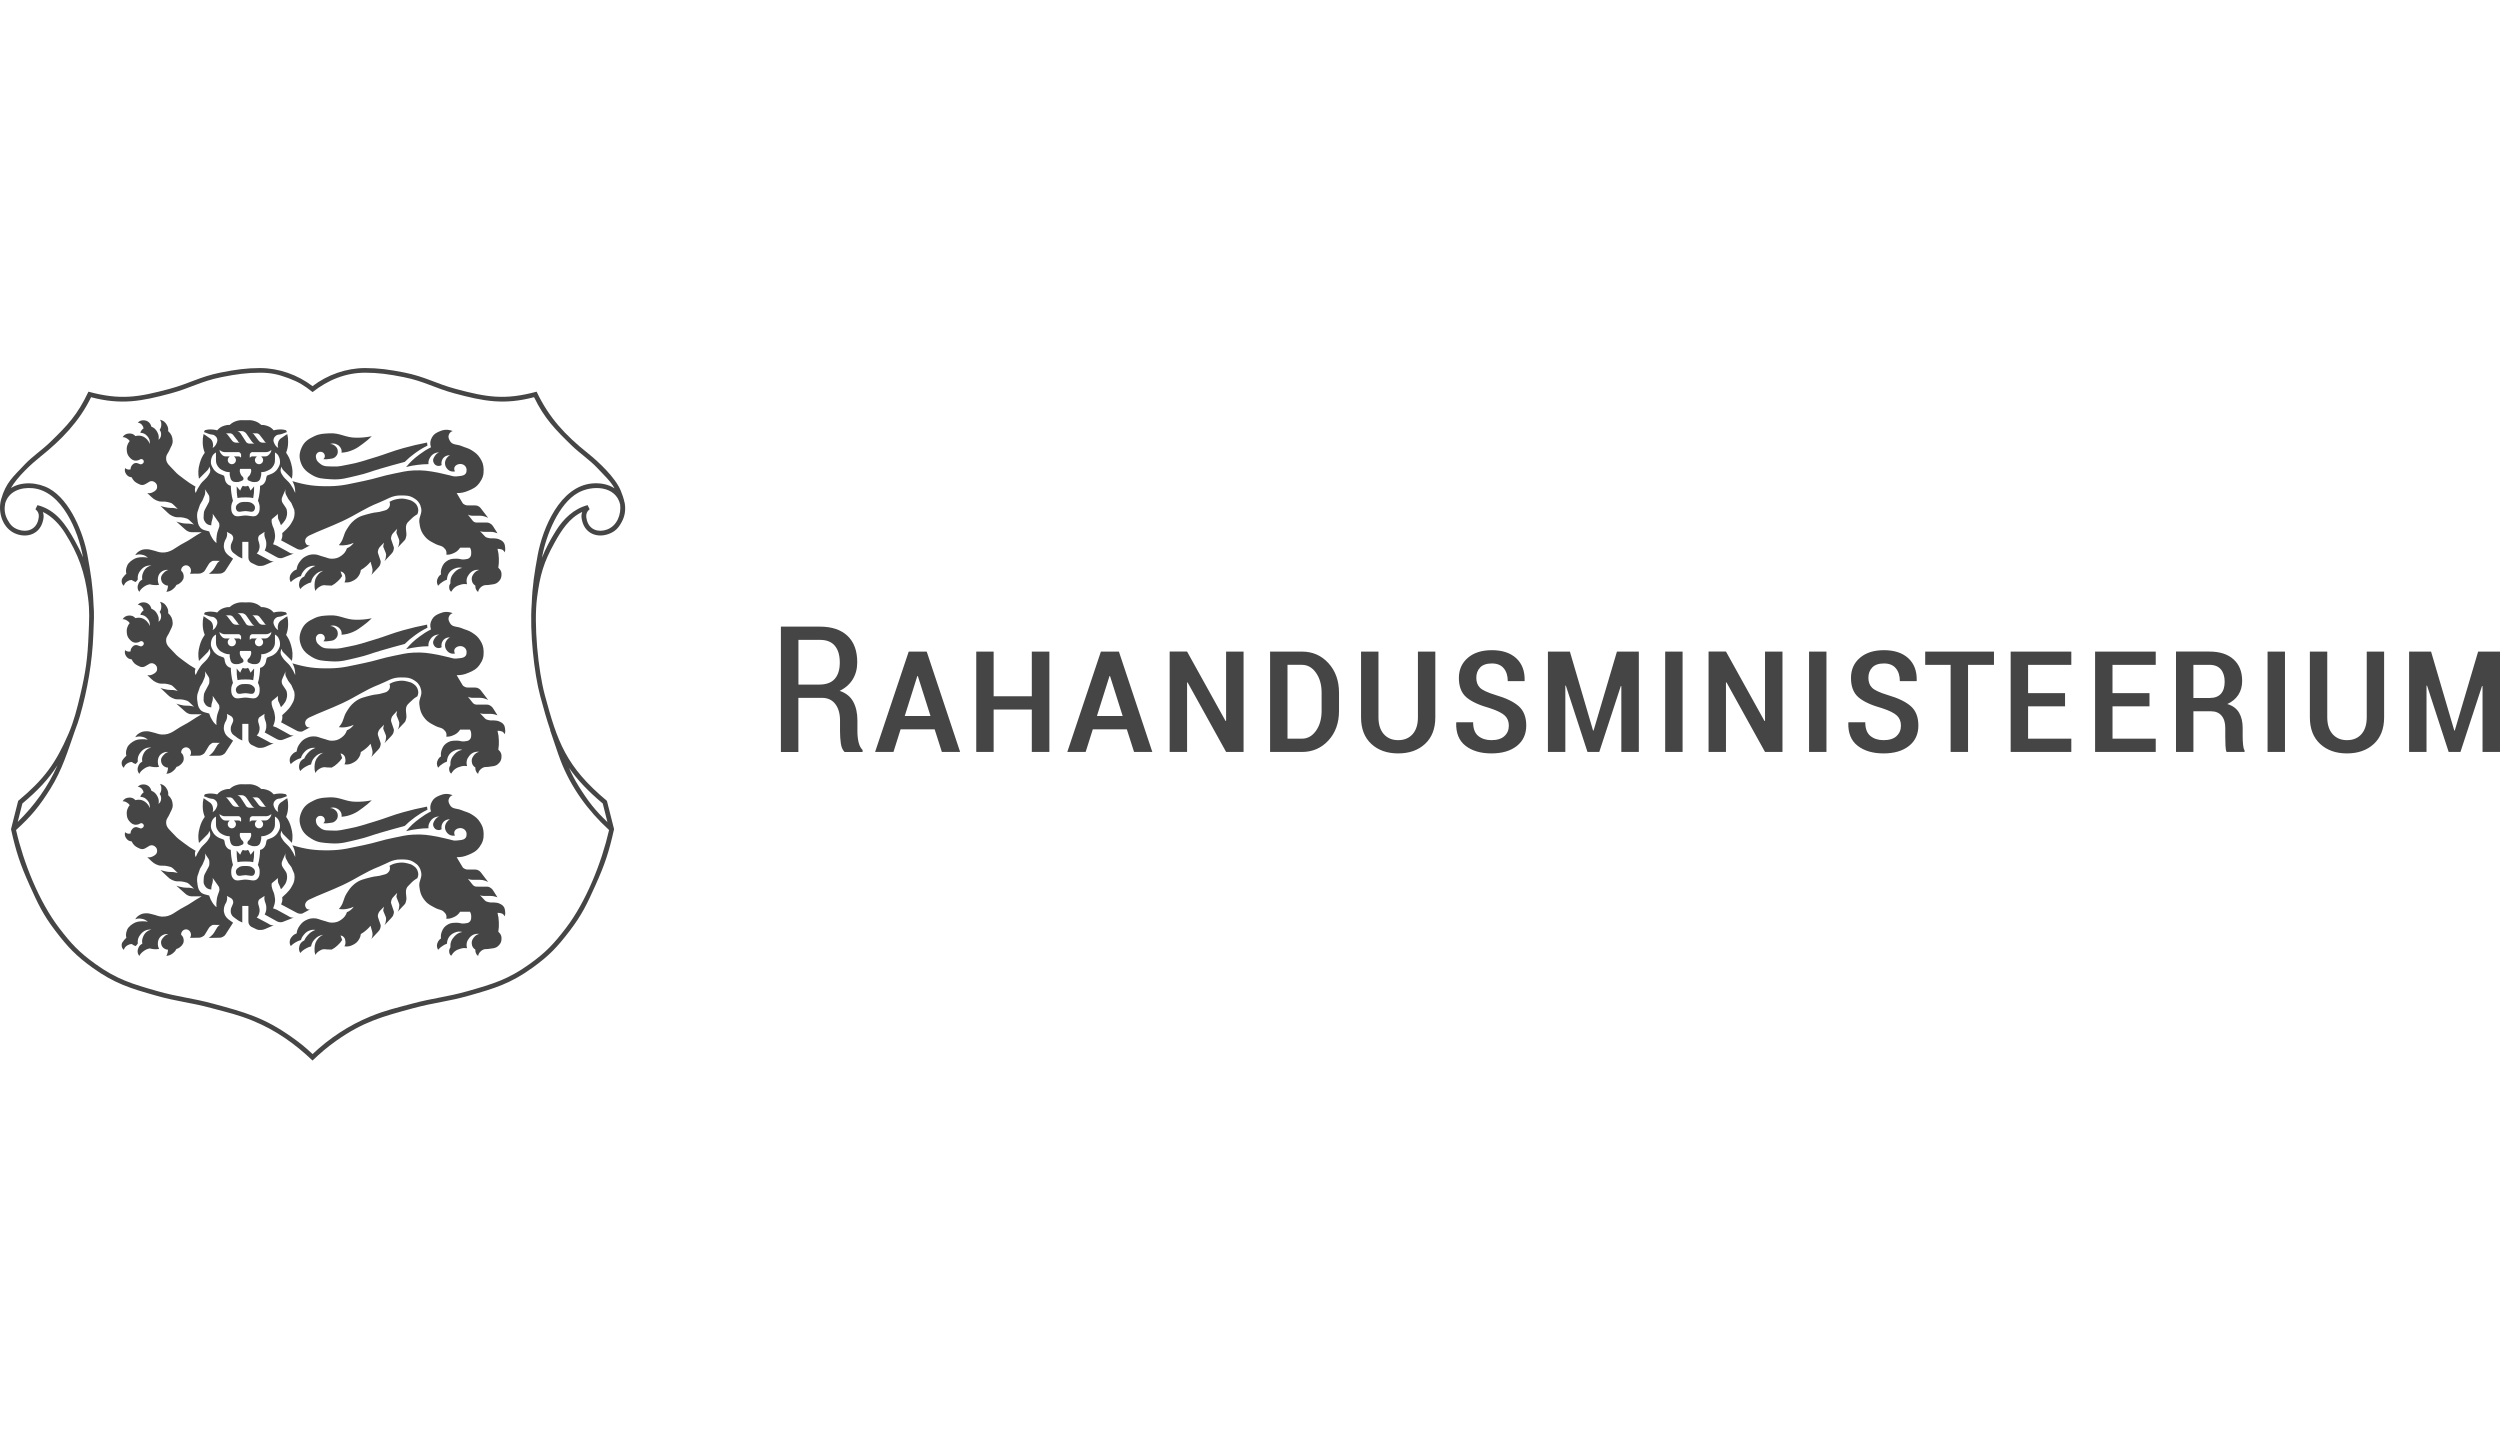
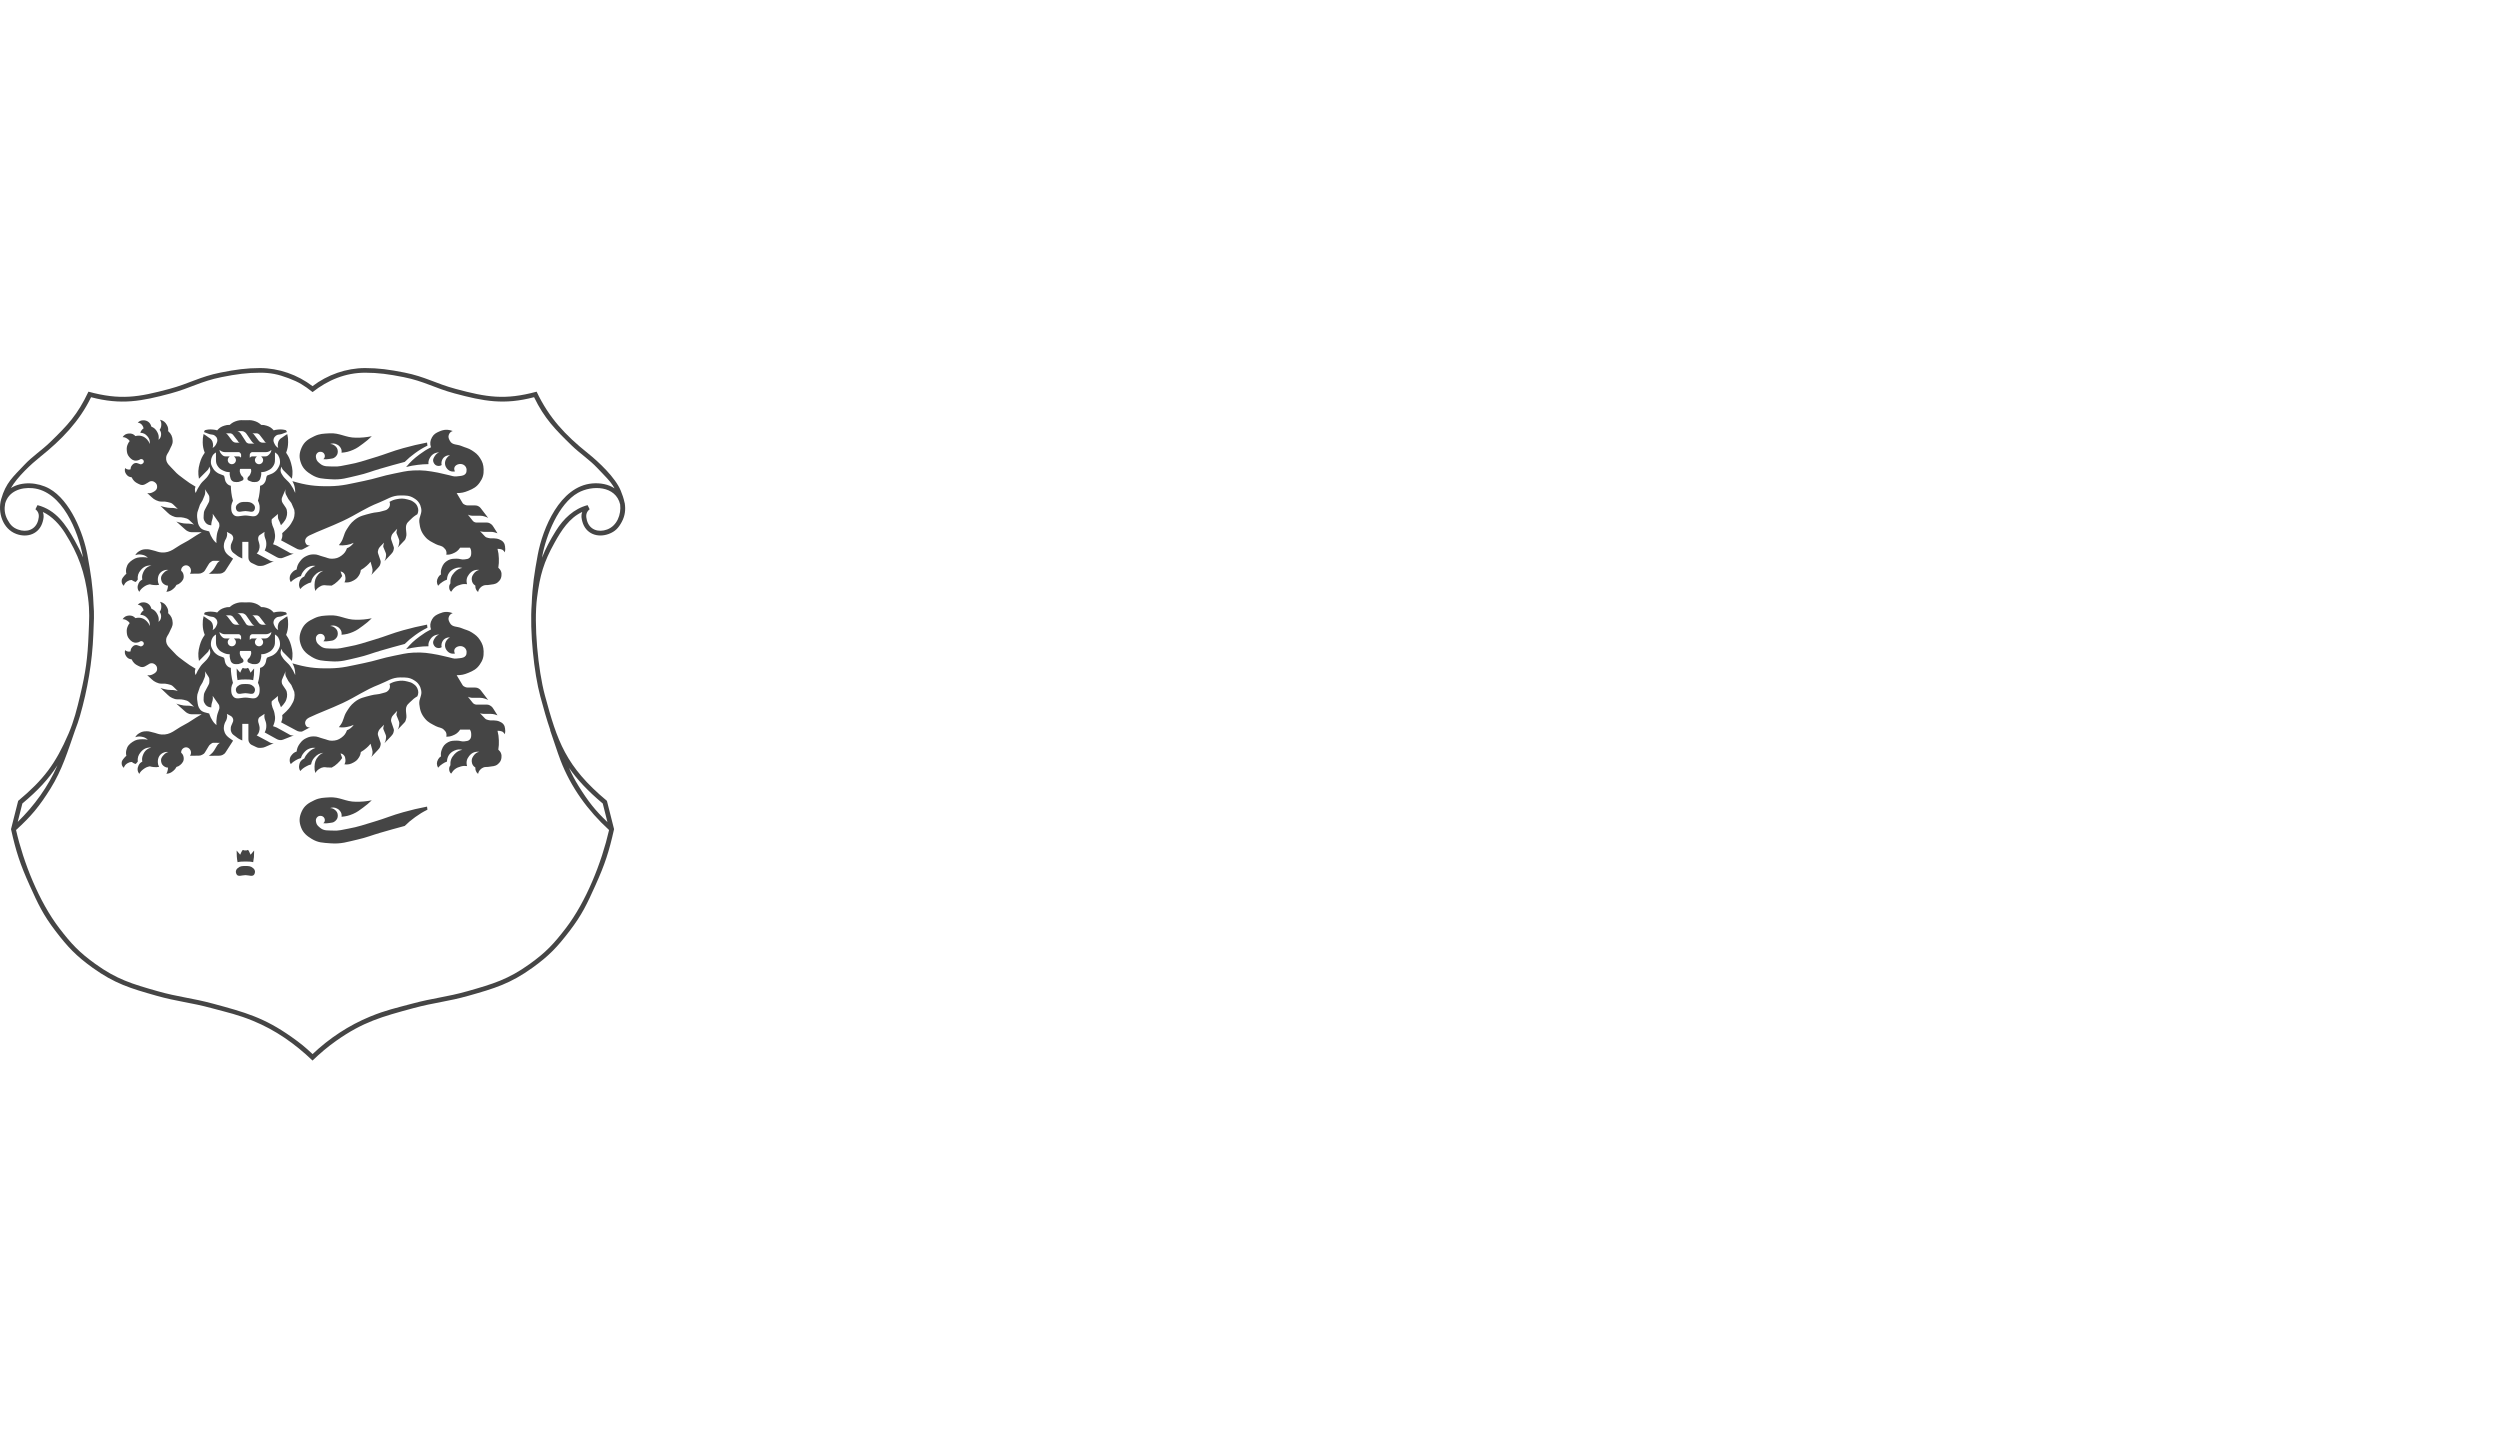
<svg xmlns="http://www.w3.org/2000/svg" version="1.1" id="Layer_1" x="0px" y="0px" viewBox="0 0 112 64" style="enable-background:new 0 0 112 64;" xml:space="preserve">
  <style type="text/css">
	.st0{fill:#1F3C88;}
	.st1{fill:#36B190;}
	.st2{fill:#F8B010;}
	.st3{fill:#FFFFFF;}
	.st4{fill:#454545;}
	.st5{fill-rule:evenodd;clip-rule:evenodd;fill:#FFFFFF;}
	.st6{fill:#323334;}
	.st7{fill-rule:evenodd;clip-rule:evenodd;fill:#323334;}
	.st8{fill-rule:evenodd;clip-rule:evenodd;fill:#454545;}
	.st9{fill:#EC0009;}
	.st10{fill:#F9423A;}
	.st11{fill:#FF0000;}
	.st12{fill-rule:evenodd;clip-rule:evenodd;fill:#0019AF;}
	.st13{fill:#04529C;}
	.st14{fill:#EE4035;}
	.st15{fill:#EE003B;}
	.st16{fill:#003087;}
	.st17{fill-rule:evenodd;clip-rule:evenodd;fill:#003087;}
	.st18{fill:#004B7F;}
	.st19{fill:#007B6C;}
	.st20{fill-rule:evenodd;clip-rule:evenodd;}
	.st21{clip-path:url(#SVGID_00000121270908637198890420000016337676691262839475_);}
	.st22{fill:#CCE8FF;}
	.st23{clip-path:url(#SVGID_00000106855291547302076750000014172303589387224251_);}
	.st24{fill:#990AE3;}
	.st25{fill:#EC5030;}
	.st26{fill:#004097;}
	.st27{fill:#FFF000;}
	.st28{fill:#D2D2D3;}
	.st29{fill-rule:evenodd;clip-rule:evenodd;fill:#ED1C24;}
	.st30{fill-rule:evenodd;clip-rule:evenodd;fill:#FEFEFE;}
	.st31{fill-rule:evenodd;clip-rule:evenodd;fill:#00AEEA;}
	.st32{fill:#99DF2B;}
	.st33{fill:#82BFE9;}
	.st34{fill:#4EA727;}
	.st35{fill:none;}
	.st36{fill-rule:evenodd;clip-rule:evenodd;fill:url(#SVGID_00000029005549890118948700000014776265722419011263_);}
	.st37{fill:url(#SVGID_00000155128921016313753810000003642281251291905171_);}
	.st38{fill:url(#SVGID_00000157284086497192607520000014422899156920590232_);}
	.st39{fill:#FAAF5A;}
	.st40{fill-rule:evenodd;clip-rule:evenodd;fill:url(#SVGID_00000054965979401517410380000002165705282846390924_);}
	.st41{fill:#DC8730;}
	.st42{fill:#8D4428;}
	.st43{fill:#9F5024;}
	.st44{fill:#AD5725;}
	.st45{fill:#E48E33;}
	.st46{fill:#DB7B29;}
	.st47{fill:#FFB560;}
	.st48{fill:#BC6327;}
	.st49{fill:#FFCB80;}
	.st50{fill:#FFD68E;}
	.st51{fill:#D57C3F;}
	.st52{fill:#FFCD85;}
	.st53{fill:#EFA952;}
	.st54{fill:#FDAC4A;}
	.st55{fill:#EB962A;}
	.st56{fill:#FFC378;}
	.st57{fill:#FFCE89;}
	.st58{fill:#FFD79D;}
	.st59{fill:#EEAF67;}
	.st60{fill:#BF6B29;}
	.st61{fill:#FCB664;}
	.st62{fill:#994822;}
	.st63{fill:#D47429;}
	.st64{fill:#E7944B;}
	.st65{fill:#964C25;}
	.st66{fill:#823D1E;}
	.st67{fill:#6C2B13;}
	.st68{fill:#BA6019;}
	.st69{fill:#D89050;}
	.st70{fill:#7E3717;}
	.st71{fill:#94441E;}
	.st72{fill:#DD8732;}
	.st73{fill:#FFC278;}
	.st74{fill:#EA913E;}
	.st75{fill:#C57231;}
	.st76{fill:#642813;}
	.st77{fill:#56220C;}
	.st78{fill:#F49E4D;}
	.st79{fill:#76310A;}
	.st80{fill:#994B17;}
	.st81{fill:#A35622;}
	.st82{fill:#AF6638;}
	.st83{fill:#A5572A;}
	.st84{fill:#E69646;}
	.st85{fill:#D27C3C;}
	.st86{fill:#7A2C13;}
	.st87{fill:#C27138;}
	.st88{fill:#9A4921;}
	.st89{fill:#96441E;}
	.st90{fill:#A04E14;}
	.st91{fill:#AA5A28;}
	.st92{fill:#944428;}
	.st93{fill:#FFC283;}
	.st94{fill:#AA5E33;}
	.st95{fill:#E5872B;}
	.st96{fill:#B96534;}
	.st97{fill:#F29B40;}
	.st98{fill:#B46027;}
	.st99{fill:url(#SVGID_00000093179461521286939440000016815030974626894761_);}
	.st100{fill:url(#SVGID_00000183945727903853688250000004407332822068560797_);}
	.st101{fill:url(#SVGID_00000108283921739339752390000003811047653233749158_);}
	.st102{fill:url(#SVGID_00000062901655244836621540000005478512689753510329_);}
	.st103{fill:url(#SVGID_00000003824959472944006670000016014101650306025103_);}
	.st104{fill:url(#SVGID_00000078046162127931189010000013195587952201100961_);}
	.st105{fill:url(#SVGID_00000051381631222285054700000007622386373300276626_);}
	.st106{fill:url(#SVGID_00000027577323484904229800000012917677629020374442_);}
	.st107{fill:url(#SVGID_00000078731808098873046720000014024797275343317926_);}
	.st108{fill:url(#SVGID_00000030474100925942962200000007561931028407567766_);}
	.st109{fill:url(#SVGID_00000013190857102664110960000015223746455604585361_);}
	.st110{fill:url(#SVGID_00000054261258108795612670000014806016880659468931_);}
	.st111{fill:url(#SVGID_00000008135347608336874140000016462667123983874704_);}
	.st112{fill:url(#SVGID_00000121959875276416646900000011361825649734634165_);}
	.st113{fill:url(#SVGID_00000093147558238541546310000018072807040792843413_);}
	.st114{fill:url(#SVGID_00000144317093048956145180000002117024899273989760_);}
	.st115{fill:url(#SVGID_00000094591706201727751040000014147670974846470809_);}
	.st116{fill:url(#SVGID_00000045592970795294469420000011759219364316089743_);}
	.st117{fill:url(#SVGID_00000110469344470166015060000010932356063501590706_);}
	.st118{fill:url(#SVGID_00000136369804916479013680000006991221880295446955_);}
	.st119{fill:url(#SVGID_00000121259961081070634880000000630582601579464116_);}
	.st120{fill:url(#SVGID_00000013180401234321007290000015899739545876972973_);}
	.st121{fill:url(#SVGID_00000085218485687728213510000011119331110727849888_);}
	.st122{fill:url(#SVGID_00000095299611467137597800000000030115414454248104_);}
	.st123{fill:url(#SVGID_00000130614975167037795310000010901767940688221584_);}
	.st124{fill:url(#SVGID_00000098209075187833335650000014152302801950163091_);}
	.st125{fill:url(#SVGID_00000000942154846684193910000009500749023909359014_);}
	.st126{fill:url(#SVGID_00000145040446594795837150000007805957095146946221_);}
	.st127{fill:url(#SVGID_00000043459211170427149870000005135949221772753559_);}
	.st128{fill:url(#SVGID_00000143614788818715553900000003330832553821354152_);}
	.st129{fill:url(#SVGID_00000176729337968261997680000010158824500718304660_);}
	.st130{fill:url(#SVGID_00000137834656776166013630000010648387851679497360_);}
	.st131{fill:url(#SVGID_00000031921797867355692350000004467422048960404103_);}
	.st132{fill:url(#SVGID_00000089553347914397371610000002997429190834319772_);}
	.st133{fill:url(#SVGID_00000110447505682590973350000014491354567055033482_);}
	.st134{fill:url(#SVGID_00000033353782265903414990000006484135035683337405_);}
	.st135{fill:url(#SVGID_00000059284171779873797820000010796293765346287780_);}
	.st136{fill:url(#SVGID_00000144324621929741594360000013479026146523337398_);}
	.st137{fill:#F8A943;}
	.st138{fill:#EC9C4B;}
	.st139{fill:#B43C19;}
	.st140{fill:#FF5F00;}
	.st141{fill-rule:evenodd;clip-rule:evenodd;fill:#2F313F;}
	.st142{fill:#0078D2;}
	.st143{fill:#0E0F0C;}
	.st144{fill:url(#SVGID_00000078750559379615201370000013637076271552707734_);}
	.st145{fill:url(#SVGID_00000167392055770992394760000009581600627286994563_);}
	.st146{fill:url(#SVGID_00000179609441730814934070000015441187815114044054_);}
	.st147{fill:url(#SVGID_00000091001471053820933870000004434797282781177520_);}
	.st148{fill:url(#SVGID_00000006684381598518463110000004882098711428373664_);}
	.st149{fill:#3E3C72;}
	.st150{fill:#0000EE;}
	.st151{fill:#FFFFFF;filter:url(#Adobe_OpacityMaskFilter);}
	.st152{mask:url(#mask0_725_41931_00000015338116290389380100000005336855685305337004_);}
	.st153{fill:#00BCF1;}
	.st154{fill:#FFFFFF;filter:url(#Adobe_OpacityMaskFilter_00000126322156068643073310000018247216329150169527_);}
	.st155{mask:url(#mask0_725_41931_00000163066846109216243160000006740602701270197413_);}
	.st156{fill:#FFFFFF;filter:url(#Adobe_OpacityMaskFilter_00000029744838925833055330000005724067460635386795_);}
	.st157{mask:url(#mask0_725_41931_00000062158157472660533770000002042990639583501718_);}
	.st158{fill:#FFFFFF;filter:url(#Adobe_OpacityMaskFilter_00000128444526583097931040000010639402721629152920_);}
	.st159{mask:url(#mask0_27791_19872_00000003793173868740436160000000852624104073784250_);}
	.st160{fill:#FFFFFF;filter:url(#Adobe_OpacityMaskFilter_00000114774802828767037220000003403779463921587104_);}
	.st161{mask:url(#mask1_27791_19872_00000055675645383892811770000014190246466104149157_);}
	.st162{fill:#FFFFFF;filter:url(#Adobe_OpacityMaskFilter_00000120518896283058871690000005469940725105598345_);}
	.st163{mask:url(#mask2_27791_19872_00000181074892866715551930000002810000198434197165_);}
	.st164{fill:#FFFFFF;filter:url(#Adobe_OpacityMaskFilter_00000183206589049904646510000015141548773465459366_);}
	.st165{mask:url(#mask0_27791_19872_00000142880223654512375340000011344208488174818198_);}
	.st166{fill:#FFFFFF;filter:url(#Adobe_OpacityMaskFilter_00000168084895748019195760000011420232657986386088_);}
	.st167{mask:url(#mask1_27791_19872_00000083793196628883084000000015099582099293444277_);}
	.st168{fill:#FFFFFF;filter:url(#Adobe_OpacityMaskFilter_00000152965532962475850670000006295032122038562960_);}
	.st169{mask:url(#mask2_27791_19872_00000163052915348231462350000001010992451133889177_);}
	.st170{fill:#FFFFFF;filter:url(#Adobe_OpacityMaskFilter_00000094596007172093268190000000650148595434138023_);}
	.st171{mask:url(#mask0_27791_19872_00000008847887994687973550000001246539301025342595_);}
	.st172{fill:#522492;}
	.st173{fill:#FFFFFF;filter:url(#Adobe_OpacityMaskFilter_00000014635031679353165170000002967253640885296821_);}
	.st174{mask:url(#mask1_27791_19872_00000126309476312142571780000015048651729011488642_);}
	.st175{fill:#FFFFFF;filter:url(#Adobe_OpacityMaskFilter_00000026151843530276072770000004012587669152100757_);}
	.st176{mask:url(#mask2_27791_19872_00000106143975704952262900000008552066231313072556_);}
	.st177{clip-path:url(#SVGID_00000034775630700185169910000007105318864270000562_);}
	.st178{clip-path:url(#SVGID_00000166661322619975447490000016684702959130037916_);}
	.st179{clip-path:url(#SVGID_00000154394442030307762980000002522185039598416288_);}
	.st180{clip-path:url(#SVGID_00000156573145761254186030000007062271327737744544_);}
	.st181{clip-path:url(#SVGID_00000040534199503119525480000004653931588029269137_);}
	.st182{clip-path:url(#SVGID_00000034798131946010169070000015607019275216603065_);}
	.st183{clip-path:url(#SVGID_00000149364104034289934090000010498693360776372927_);}
	.st184{fill:#0079BC;}
	.st185{clip-path:url(#SVGID_00000072264177428372992360000000636806027240178878_);}
	.st186{fill:#095143;}
	.st187{fill-rule:evenodd;clip-rule:evenodd;fill:#4FD896;}
	.st188{fill-rule:evenodd;clip-rule:evenodd;fill:#793032;}
	.st189{fill-rule:evenodd;clip-rule:evenodd;fill:#095143;}
	.st190{fill-rule:evenodd;clip-rule:evenodd;fill:#FB606A;}
	.st191{fill:#27292B;}
	.st192{fill:#FF9640;}
	.st193{fill-rule:evenodd;clip-rule:evenodd;fill:#202020;}
	.st194{clip-path:url(#SVGID_00000142881314334937539450000016510264251582896307_);}
	.st195{fill:#9C78FF;}
	.st196{fill:#FF5C57;}
	.st197{fill:#009EB0;}
	.st198{fill-rule:evenodd;clip-rule:evenodd;fill:#011B18;}
	.st199{clip-path:url(#SVGID_00000088116783097735319780000013657721615719727290_);}
	.st200{fill:#F58220;}
	.st201{fill:#FF6600;}
	.st202{fill:#0072CE;}
	.st203{fill:#FFCB5F;}
	.st204{fill:#FFEBC7;}
	.st205{fill-rule:evenodd;clip-rule:evenodd;fill:#1D1D1B;}
	.st206{fill-rule:evenodd;clip-rule:evenodd;fill:#F7AF3F;}
	.st207{fill:#00294B;}
	.st208{fill-rule:evenodd;clip-rule:evenodd;fill:#020303;}
	.st209{fill-rule:evenodd;clip-rule:evenodd;fill:#EC2025;}
	.st210{fill:#1D1D1B;}
	.st211{fill:#2E3844;}
	.st212{fill:#AFB0B1;}
	.st213{fill:#FA0000;}
	.st214{clip-path:url(#SVGID_00000161612943187132629260000006354470860291776422_);}
	.st215{fill:#2F174C;}
	.st216{fill:#C91235;}
</style>
  <g>
-     <path class="st4" d="M108.912,29.191h-0.984v4.496h0.78v-2.968l0.024-0.004l0.968,2.972   h0.529l0.965-2.952l0.024,0.004v2.949H112v-4.496h-0.98l-1.046,3.535h-0.023   l-1.039-3.535V29.191z M106.03,29.191v2.943c0,0.324-0.079,0.576-0.237,0.755   c-0.158,0.179-0.374,0.27-0.647,0.27c-0.27,0-0.485-0.09-0.645-0.27   c-0.16-0.18-0.24-0.431-0.24-0.755v-2.943h-0.779v2.949   c0,0.507,0.153,0.902,0.459,1.187c0.306,0.284,0.707,0.426,1.204,0.426   c0.496,0,0.898-0.142,1.204-0.426c0.306-0.285,0.459-0.68,0.459-1.187v-2.949   h-0.78H106.03z M102.367,29.191h-0.78v4.496h0.78V29.191z M98.264,29.785h0.722   c0.227,0,0.396,0.069,0.509,0.204c0.113,0.136,0.17,0.32,0.17,0.552   c0,0.234-0.056,0.414-0.168,0.54c-0.112,0.126-0.282,0.189-0.511,0.189h-0.722   V29.785L98.264,29.785z M99.051,31.865c0.206,0,0.364,0.066,0.475,0.197   c0.111,0.131,0.166,0.315,0.166,0.552v0.405c0,0.133,0.003,0.265,0.01,0.393   c0.006,0.129,0.022,0.22,0.048,0.274l0.807,0v-0.066   c-0.034-0.054-0.057-0.139-0.067-0.255c-0.011-0.115-0.018-0.23-0.018-0.343   v-0.413c0-0.27-0.054-0.497-0.162-0.681c-0.108-0.184-0.283-0.313-0.525-0.388   c0.216-0.1,0.381-0.238,0.494-0.413c0.113-0.175,0.17-0.382,0.17-0.621   c0-0.414-0.129-0.737-0.388-0.969c-0.258-0.232-0.617-0.347-1.075-0.347h-1.501   v4.496h0.78v-1.822l0.787-0L99.051,31.865z M96.296,31.051h-1.656v-1.266   h1.937v-0.594h-2.717v4.496h2.717v-0.595H94.641v-1.447h1.656V31.051z    M92.514,31.051h-1.656v-1.266h1.937v-0.594h-2.717v4.496h2.717v-0.595h-1.937   v-1.447h1.656V31.051z M89.33,29.191h-3.081v0.594h1.139v3.902h0.78v-3.902   h1.162V29.191L89.33,29.191z M84.966,32.978   c-0.132,0.12-0.326,0.181-0.583,0.181c-0.239,0-0.436-0.063-0.589-0.188   c-0.153-0.125-0.23-0.33-0.23-0.613h-0.748l-0.012,0.023   c-0.013,0.462,0.127,0.805,0.421,1.032c0.293,0.227,0.679,0.34,1.158,0.34   c0.476,0,0.855-0.111,1.137-0.333c0.282-0.222,0.423-0.528,0.423-0.915   c0-0.377-0.112-0.666-0.336-0.865c-0.223-0.199-0.571-0.367-1.042-0.504   c-0.35-0.107-0.581-0.214-0.693-0.322c-0.112-0.109-0.168-0.258-0.168-0.449   c0-0.186,0.057-0.34,0.172-0.461c0.115-0.121,0.29-0.181,0.527-0.181   c0.234,0,0.411,0.072,0.531,0.217c0.12,0.144,0.179,0.336,0.179,0.574   l0.749-0l0.007-0.023c0.011-0.427-0.115-0.761-0.376-1.002   c-0.261-0.24-0.624-0.361-1.091-0.361c-0.453,0-0.812,0.114-1.078,0.343   c-0.267,0.229-0.4,0.53-0.4,0.902c0,0.383,0.111,0.671,0.333,0.864   c0.223,0.193,0.578,0.357,1.067,0.493c0.319,0.105,0.538,0.215,0.659,0.329   c0.12,0.114,0.179,0.264,0.179,0.448c0,0.193-0.066,0.349-0.197,0.469H84.966z    M81.825,29.191h-0.779v4.496h0.779V29.191z M79.856,29.191h-0.783v3.103   l-0.024,0.007l-1.725-3.111h-0.78v4.496h0.779v-3.107l0.024-0.008l1.725,3.115   h0.783V29.191z M75.38,29.191h-0.78v4.496h0.78V29.191z M70.331,29.191h-0.984   v4.496h0.78v-2.968l0.023-0.004l0.969,2.972h0.529l0.965-2.952l0.023,0.004   v2.949h0.784v-4.496h-0.981l-1.046,3.535h-0.024l-1.038-3.535V29.191z    M67.398,32.978c-0.131,0.12-0.325,0.181-0.583,0.181   c-0.239,0-0.435-0.063-0.589-0.188c-0.153-0.125-0.23-0.33-0.23-0.613h-0.748   l-0.011,0.023c-0.013,0.462,0.127,0.805,0.421,1.032   c0.293,0.227,0.679,0.34,1.158,0.34c0.476,0,0.855-0.111,1.137-0.333   c0.282-0.222,0.423-0.528,0.423-0.915c0-0.377-0.112-0.666-0.335-0.865   c-0.224-0.199-0.571-0.367-1.042-0.504c-0.349-0.107-0.58-0.214-0.693-0.322   c-0.112-0.109-0.168-0.258-0.168-0.449c0-0.186,0.057-0.34,0.172-0.461   c0.114-0.121,0.29-0.181,0.527-0.181c0.234,0,0.411,0.072,0.531,0.217   c0.12,0.144,0.18,0.336,0.18,0.574l0.748-0l0.008-0.023   c0.01-0.427-0.115-0.761-0.377-1.002c-0.261-0.24-0.624-0.361-1.09-0.361   c-0.453,0-0.813,0.114-1.079,0.343c-0.266,0.229-0.4,0.53-0.4,0.902   c0,0.383,0.111,0.671,0.334,0.864c0.222,0.193,0.578,0.357,1.067,0.493   c0.318,0.105,0.538,0.215,0.658,0.329c0.12,0.114,0.179,0.264,0.179,0.448   c0,0.193-0.065,0.349-0.197,0.469H67.398z M63.523,29.191v2.943   c0,0.324-0.079,0.576-0.237,0.755c-0.158,0.179-0.374,0.27-0.647,0.27   c-0.27,0-0.485-0.09-0.645-0.27c-0.159-0.18-0.239-0.431-0.239-0.755v-2.943   h-0.78v2.949c0,0.507,0.153,0.902,0.459,1.187   c0.306,0.284,0.708,0.426,1.204,0.426c0.497,0,0.898-0.142,1.204-0.426   c0.307-0.285,0.46-0.68,0.46-1.187v-2.949H63.522H63.523z M58.328,29.785   c0.252,0,0.462,0.119,0.629,0.356c0.167,0.238,0.251,0.533,0.251,0.887v0.813   c0,0.362-0.083,0.661-0.251,0.897c-0.167,0.236-0.377,0.354-0.629,0.354H57.68   v-3.308h0.648V29.785z M58.328,33.688c0.473,0,0.868-0.172,1.185-0.515   c0.316-0.344,0.475-0.785,0.475-1.326v-0.811c0-0.54-0.159-0.982-0.475-1.328   c-0.317-0.345-0.711-0.517-1.185-0.517h-1.428v4.496H58.328L58.328,33.688z    M55.712,29.191h-0.783v3.103l-0.023,0.007l-1.725-3.111h-0.78v4.496h0.78   v-3.107l0.023-0.008l1.725,3.115h0.783V29.191L55.712,29.191z M49.706,30.287   h0.023l0.567,1.791h-1.154L49.706,30.287z M50.806,33.688h0.818l-1.497-4.496h-0.807   l-1.505,4.496h0.822l0.321-1.015h1.524L50.806,33.688z M47.012,29.191h-0.787v2.003   h-1.71v-2.003h-0.779v4.496h0.779v-1.899h1.71v1.899h0.787V29.191z    M41.096,30.287h0.023l0.568,1.791H40.532L41.096,30.287z M42.196,33.688h0.818   l-1.497-4.496H40.71l-1.506,4.496h0.823l0.32-1.015h1.525L42.196,33.688   L42.196,33.688z M35.77,28.666h0.965c0.298,0,0.521,0.089,0.668,0.267   c0.146,0.178,0.22,0.428,0.22,0.75c0,0.314-0.075,0.558-0.225,0.729   c-0.151,0.172-0.384,0.257-0.701,0.257h-0.927v-2.003H35.77z M36.831,31.264   c0.249,0,0.446,0.091,0.588,0.274c0.143,0.183,0.214,0.432,0.214,0.747v0.476   c0,0.19,0.012,0.372,0.036,0.543c0.025,0.172,0.081,0.3,0.168,0.385   l0.807,0v-0.089c-0.085-0.085-0.145-0.201-0.18-0.349   c-0.034-0.148-0.052-0.308-0.052-0.481v-0.491c0-0.335-0.063-0.616-0.188-0.844   c-0.125-0.228-0.327-0.39-0.608-0.485c0.255-0.123,0.45-0.294,0.585-0.513   c0.135-0.219,0.203-0.474,0.203-0.767c0-0.515-0.145-0.909-0.436-1.184   c-0.291-0.275-0.703-0.413-1.235-0.413h-1.749v5.616h0.783v-2.424L36.831,31.264   L36.831,31.264z" />
    <path class="st4" d="M11.384,38.169c0.003,0.152-0.011,0.308-0.041,0.457   c-0.117-0.03-0.23-0.03-0.35-0.03c-0.118,0-0.234,0.002-0.35,0.03   c-0.035-0.175-0.043-0.346-0.041-0.522l0.158,0.188   c0.015-0.032,0.082-0.201,0.119-0.21l0.009-0.004   c0.044,0.023,0.056,0.021,0.106,0.021c0.051,0,0.063,0.002,0.111-0.023   c0.041,0.017,0.067,0.101,0.084,0.136c0.014,0.028,0.027,0.059,0.036,0.08   l0.159-0.188v0.065L11.384,38.169z" />
    <path class="st8" d="M16.651,35.854c-0.272,0.052-0.43,0.065-0.707,0.065   c-0.471-0.001-0.721-0.225-1.19-0.197c-0.266,0.017-0.429,0.015-0.669,0.127   c-0.27,0.128-0.45,0.239-0.573,0.514c-0.112,0.253-0.12,0.45-0.022,0.71   c0.095,0.25,0.269,0.384,0.468,0.505c0.294,0.181,0.501,0.175,0.847,0.203   c0.487,0.037,0.753-0.065,1.221-0.171c0.402-0.091,0.617-0.188,1.011-0.302   c0.426-0.124,0.667-0.191,1.095-0.306c0.171-0.167,0.276-0.256,0.47-0.396   c0.202-0.145,0.325-0.22,0.548-0.332l-0.019-0.138   c-0.419,0.082-0.653,0.138-1.065,0.251c-0.512,0.141-0.787,0.271-1.296,0.422   c-0.453,0.133-0.705,0.232-1.17,0.316c-0.263,0.046-0.41,0.101-0.677,0.085   c-0.232-0.013-0.407,0.024-0.584-0.127c-0.09-0.077-0.155-0.127-0.176-0.242   c-0.015-0.079-0.021-0.137,0.024-0.202c0.041-0.059,0.091-0.087,0.162-0.089   c0.091-0.002,0.164,0.044,0.195,0.13c0.024,0.078,0.004,0.149-0.058,0.201   c0.098,0.009,0.156,0.009,0.251-0.007c0.115-0.019,0.195-0.012,0.28-0.089   c0.079-0.07,0.116-0.137,0.117-0.243c0.001-0.124-0.052-0.208-0.152-0.277   c-0.067-0.046-0.115-0.06-0.195-0.063c0.117-0.039,0.205-0.033,0.316,0.023   c0.057,0.03,0.09,0.054,0.13,0.107c0.063,0.082,0.083,0.156,0.069,0.26   c0.206-0.019,0.325-0.048,0.514-0.128c0.193-0.083,0.286-0.163,0.455-0.286   c0.157-0.116,0.241-0.187,0.382-0.322L16.651,35.854z" />
    <path class="st8" d="M10.996,38.797c-0.139,0-0.24,0-0.342,0.093   c-0.028,0.023-0.046,0.039-0.063,0.071c-0.036,0.067-0.03,0.128,0.001,0.197   c0.066,0.143,0.245,0.048,0.404,0.048c0.158,0,0.336,0.095,0.403-0.048   c0.031-0.07,0.036-0.13,0-0.197c-0.018-0.032-0.035-0.048-0.062-0.071   C11.234,38.797,11.132,38.797,10.996,38.797L10.996,38.797z" />
-     <path class="st8" d="M18.391,39.588c-0.083,0.087-0.155,0.13-0.19,0.245   c-0.024,0.078-0.011,0.208-0.011,0.208l0.016,0.16   c0.007,0.07,0.003,0.111-0.017,0.178c-0.016,0.061-0.025,0.098-0.068,0.143   l-0.306,0.325c0.038-0.067,0.053-0.111,0.064-0.187   c0.011-0.075,0.02-0.124-0.009-0.195l-0.101-0.256   c-0.017-0.041-0.004-0.071,0.003-0.115c0.005-0.036,0.009-0.049,0.022-0.094   l-0.171,0.183c-0.042,0.046-0.065,0.076-0.085,0.136   c-0.02,0.065-0.029,0.111-0.007,0.175l0.106,0.314   c0.019,0.054,0.009,0.089-0.005,0.145c-0.02,0.078-0.05,0.117-0.104,0.175   l-0.305,0.323c0.039-0.065,0.052-0.109,0.064-0.185   c0.012-0.076,0.02-0.126-0.009-0.197l-0.099-0.24   c-0.018-0.043-0.004-0.072,0.002-0.117c0.005-0.037,0.009-0.05,0.023-0.093   l-0.172,0.177c-0.043,0.046-0.065,0.078-0.084,0.136   c-0.022,0.065-0.029,0.113-0.007,0.178l0.106,0.312   c0.018,0.054,0.007,0.091-0.005,0.145c-0.02,0.078-0.049,0.119-0.104,0.177   l-0.305,0.324c0.028-0.052,0.04-0.083,0.05-0.141   c0.012-0.071,0.012-0.117-0.008-0.186l-0.074-0.267   c-0.061,0.074-0.1,0.115-0.172,0.18c-0.096,0.085-0.155,0.128-0.265,0.193   c-0.012,0.102-0.034,0.162-0.089,0.251c-0.069,0.109-0.131,0.16-0.243,0.221   c-0.14,0.076-0.243,0.095-0.401,0.078c0.041-0.076,0.052-0.132,0.044-0.219   c-0.007-0.076-0.015-0.13-0.067-0.187c-0.044-0.05-0.085-0.071-0.152-0.08   c0.014,0.035,0.02,0.054,0.034,0.089c0.016,0.042,0.024,0.069,0.04,0.112   c-0.071,0.106-0.118,0.16-0.211,0.245c-0.092,0.085-0.149,0.125-0.258,0.184   c-0.081-0.002-0.13-0.004-0.212-0.006c-0.063-0.004-0.1-0.018-0.162-0.009   c-0.074,0.011-0.113,0.033-0.178,0.074c-0.085,0.052-0.128,0.095-0.181,0.182   c-0.033-0.106-0.041-0.169-0.037-0.28c0.009-0.189,0.039-0.314,0.162-0.454   c0.073-0.085,0.13-0.126,0.234-0.169c-0.178,0.024-0.286,0.082-0.405,0.219   c-0.085,0.097-0.119,0.171-0.145,0.299c-0.096,0.026-0.149,0.048-0.234,0.097   c-0.111,0.063-0.169,0.108-0.251,0.201c-0.059-0.102-0.07-0.184-0.041-0.299   c0.019-0.08,0.044-0.128,0.104-0.186c0.038-0.037,0.064-0.052,0.114-0.074   c0.043-0.095,0.075-0.148,0.145-0.225c0.112-0.128,0.199-0.19,0.357-0.251   c-0.115-0.015-0.186-0.004-0.293,0.039c-0.103,0.045-0.154,0.093-0.227,0.18   c-0.067,0.08-0.098,0.135-0.128,0.234c-0.1,0.028-0.156,0.052-0.245,0.106   c-0.089,0.052-0.136,0.088-0.21,0.164c-0.044-0.071-0.054-0.123-0.048-0.206   c0.007-0.093,0.042-0.148,0.102-0.219c0.063-0.073,0.115-0.106,0.206-0.139   c0.021-0.154,0.059-0.245,0.154-0.37c0.093-0.122,0.167-0.182,0.307-0.245   c0.109-0.048,0.178-0.061,0.296-0.065c0.177-0.007,0.27,0.063,0.441,0.104   c0.152,0.034,0.233,0.095,0.39,0.091c0.172-0.004,0.282-0.035,0.421-0.139   c0.13-0.095,0.193-0.18,0.247-0.332c0.066-0.025,0.102-0.045,0.158-0.088   c0.065-0.05,0.098-0.087,0.145-0.154c-0.114,0.052-0.183,0.076-0.307,0.098   c-0.138,0.023-0.22,0.023-0.358,0.006c0.03-0.037,0.046-0.056,0.074-0.095   c0.148-0.208,0.132-0.379,0.267-0.593c0.116-0.182,0.182-0.292,0.35-0.429   c0.242-0.199,0.442-0.226,0.745-0.308c0.196-0.054,0.318-0.033,0.511-0.098   c0.1-0.034,0.177-0.028,0.25-0.106c0.052-0.052,0.08-0.093,0.089-0.167   c0.007-0.056,0.003-0.09-0.019-0.14c0.127-0.074,0.207-0.102,0.349-0.128   c0.175-0.03,0.283-0.026,0.455,0.017c0.105,0.026,0.171,0.041,0.259,0.102   c0.09,0.062,0.143,0.111,0.187,0.209c0.054,0.126,0.054,0.226,0,0.351   c-0.132,0.079-0.201,0.132-0.308,0.243V39.588z" />
-     <path class="st8" d="M22.63,40.814c-0.013-0.089-0.023-0.143-0.078-0.212   c-0.056-0.071-0.132-0.102-0.192-0.13c-0.057-0.026-0.175-0.041-0.238-0.041   h-0.073c-0.068,0-0.108,0.002-0.173-0.018c-0.064-0.017-0.106-0.026-0.151-0.072   l-0.222-0.236c0.031,0.015,0.053,0.02,0.088,0.026   c0.031,0.004,0.048,0.007,0.078,0.007h0.317c0.07,0,0.11,0.009,0.177,0.025   c0.05,0.011,0.077,0.02,0.125,0.04l-0.17-0.271   c-0.04-0.064-0.064-0.102-0.125-0.146c-0.062-0.043-0.107-0.065-0.184-0.065   h-0.396c-0.065,0-0.108,0.004-0.165-0.026c-0.056-0.028-0.075-0.063-0.114-0.11   l-0.173-0.219c0.039,0.021,0.064,0.028,0.107,0.039   c0.036,0.006,0.057,0.011,0.093,0.011h0.348c0.085,0,0.133,0.013,0.214,0.036   c0.059,0.02,0.093,0.033,0.148,0.063l-0.322-0.423   c-0.034-0.043-0.056-0.067-0.103-0.093c-0.054-0.032-0.092-0.043-0.154-0.043   h-0.307c-0.06,0-0.097-0.002-0.151-0.026c-0.056-0.026-0.089-0.045-0.119-0.098   l-0.256-0.429c0.208-0.002,0.331-0.026,0.524-0.106   c0.224-0.093,0.364-0.164,0.505-0.361c0.142-0.199,0.188-0.358,0.179-0.603   c-0.009-0.206-0.05-0.329-0.162-0.502c-0.106-0.164-0.2-0.235-0.363-0.34   c-0.163-0.107-0.282-0.118-0.462-0.195c-0.204-0.089-0.417-0.035-0.523-0.232   c-0.049-0.091-0.085-0.162-0.053-0.262c0.031-0.093,0.085-0.148,0.177-0.18   c-0.219-0.078-0.384-0.073-0.598,0.02c-0.148,0.065-0.245,0.117-0.326,0.258   c-0.088,0.154-0.103,0.283-0.049,0.452c-0.209,0.106-0.321,0.178-0.509,0.317   c-0.26,0.193-0.396,0.32-0.605,0.567c0.201-0.049,0.317-0.071,0.523-0.097   c0.185-0.024,0.291-0.031,0.479-0.033c-0.009-0.106,0.005-0.173,0.056-0.267   c0.091-0.17,0.23-0.256,0.424-0.259c-0.085,0.032-0.13,0.069-0.183,0.143   c-0.07,0.099-0.117,0.191-0.071,0.304c0.041,0.097,0.112,0.155,0.218,0.16   c0.058,0.004,0.096-0.007,0.146-0.04c-0.015-0.065-0.014-0.105,0.002-0.171   c0.044-0.173,0.194-0.28,0.372-0.267c-0.056,0.027-0.083,0.05-0.124,0.098   c-0.121,0.141-0.135,0.327-0.025,0.477c0.093,0.125,0.219,0.175,0.372,0.147   c-0.023-0.04-0.032-0.068-0.033-0.115c-0.001-0.137,0.139-0.218,0.277-0.218   c0.147,0.002,0.27,0.109,0.277,0.256c0.014,0.297-0.24,0.275-0.447,0.301   c-0.135,0.02-0.211-0.028-0.343-0.054c-0.193-0.037-0.298-0.078-0.492-0.113   c-0.425-0.079-0.672-0.119-1.103-0.097c-0.338,0.017-0.525,0.073-0.857,0.137   c-0.537,0.103-0.826,0.224-1.362,0.333c-0.598,0.119-0.937,0.227-1.546,0.233   c-0.652,0.009-1.03-0.043-1.655-0.225c0.067,0.119,0.093,0.197,0.115,0.331   c0.012,0.076,0.011,0.12,0.011,0.195c-0.063-0.154-0.11-0.236-0.203-0.372   c-0.124-0.185-0.26-0.239-0.373-0.431c-0.026-0.046-0.05-0.07-0.065-0.122   c-0.016-0.054-0.02-0.089-0.007-0.145c0.009-0.044,0.021-0.07,0.048-0.106   c0,0.041,0.006,0.065,0.023,0.099c0.014,0.024,0.022,0.037,0.041,0.055   l0.39,0.389c0.044-0.269,0.035-0.436-0.039-0.698   c-0.056-0.195-0.105-0.302-0.221-0.47c0.064-0.174,0.085-0.282,0.089-0.47   c0.003-0.143-0.005-0.225-0.038-0.364c-0.085,0.051-0.132,0.082-0.212,0.141   c-0.054,0.041-0.095,0.054-0.135,0.108c-0.048,0.062-0.065,0.109-0.076,0.187   c-0.009,0.072-0.004,0.115,0.017,0.182c-0.08-0.048-0.121-0.094-0.163-0.178   c-0.039-0.08-0.065-0.138-0.041-0.225c0.019-0.065,0.047-0.098,0.098-0.141   c0.08-0.069,0.158-0.043,0.258-0.075c0.093-0.032,0.145-0.051,0.236-0.089   c-0.004-0.019-0.009-0.028-0.015-0.046c-0.009-0.015-0.015-0.025-0.025-0.039   c-0.135-0.034-0.217-0.041-0.357-0.03c-0.077,0.007-0.12,0.014-0.193,0.034   c-0.1-0.112-0.181-0.165-0.325-0.21c-0.089-0.028-0.143-0.035-0.234-0.033   c-0.117-0.102-0.2-0.147-0.349-0.188c-0.135-0.036-0.219-0.02-0.357-0.02   c-0.141,0-0.224-0.016-0.359,0.02c-0.148,0.041-0.233,0.086-0.348,0.188   c-0.093-0.002-0.147,0.004-0.236,0.033c-0.143,0.045-0.225,0.097-0.324,0.21   c-0.075-0.02-0.119-0.027-0.194-0.034c-0.14-0.012-0.222-0.005-0.357,0.03   c-0.009,0.013-0.013,0.021-0.022,0.036C9.148,35.644,9.144,35.653,9.138,35.673   c0.091,0.038,0.142,0.057,0.236,0.089c0.099,0.033,0.178,0.006,0.258,0.075   c0.052,0.043,0.08,0.076,0.097,0.141c0.024,0.087-0.002,0.145-0.041,0.225   c-0.041,0.084-0.081,0.13-0.162,0.178c0.023-0.067,0.027-0.111,0.017-0.182   c-0.011-0.078-0.028-0.125-0.076-0.187c-0.041-0.054-0.081-0.067-0.134-0.108   c-0.08-0.059-0.128-0.091-0.212-0.145c-0.032,0.141-0.041,0.224-0.039,0.368   c0.004,0.188,0.026,0.296,0.091,0.47c-0.117,0.167-0.167,0.275-0.224,0.47   c-0.073,0.262-0.082,0.429-0.036,0.698l0.388-0.389   c0.019-0.018,0.028-0.032,0.041-0.055c0.017-0.034,0.024-0.059,0.024-0.099   c0.028,0.036,0.039,0.062,0.049,0.106c0.012,0.056,0.007,0.091-0.007,0.145   c-0.016,0.051-0.038,0.075-0.065,0.122c-0.112,0.192-0.249,0.246-0.372,0.431   c-0.093,0.136-0.139,0.22-0.204,0.372c-0.024-0.052-0.032-0.087-0.033-0.145   c0-0.056,0.007-0.089,0.027-0.139c-0.207-0.118-0.322-0.195-0.512-0.34   c-0.181-0.138-0.297-0.209-0.446-0.38c-0.178-0.204-0.386-0.324-0.357-0.592   c0.016-0.139,0.097-0.195,0.149-0.325c0.065-0.16,0.151-0.247,0.143-0.42   c-0.008-0.187-0.065-0.307-0.202-0.432c0.01-0.107-0.004-0.177-0.058-0.275   c-0.072-0.132-0.16-0.199-0.308-0.234c0.05,0.083,0.064,0.145,0.057,0.243   c-0.005,0.086-0.025,0.139-0.073,0.21c0.051,0.069,0.067,0.126,0.065,0.211   c-0.004,0.1-0.037,0.167-0.115,0.235c0.024-0.137,0.009-0.227-0.056-0.348   c-0.067-0.123-0.136-0.189-0.266-0.243c-0.039-0.173-0.18-0.285-0.357-0.283   c-0.106,0.001-0.176,0.03-0.251,0.105c0.094,0.012,0.156,0.05,0.209,0.128   c0.03,0.046,0.044,0.078,0.05,0.13C6.395,35.528,6.377,35.545,6.35,35.578   c-0.033,0.041-0.048,0.069-0.064,0.121c0.138,0.006,0.227,0.05,0.315,0.154   c0.094,0.108,0.123,0.208,0.107,0.348c-0.028-0.083-0.054-0.13-0.113-0.195   c-0.145-0.158-0.319-0.21-0.528-0.16c-0.083-0.089-0.171-0.122-0.291-0.114   c-0.127,0.009-0.212,0.056-0.283,0.163c0.082,0.004,0.132,0.019,0.201,0.065   c0.054,0.033,0.08,0.059,0.117,0.111c-0.034,0.041-0.052,0.067-0.075,0.116   c-0.05,0.104-0.065,0.176-0.057,0.291c0.009,0.128,0.031,0.211,0.113,0.308   c0.089,0.104,0.173,0.169,0.309,0.162c0.044-0.002,0.07-0.011,0.114-0.024   c0.048-0.015,0.072-0.051,0.121-0.046c0.121,0.014,0.163,0.177,0,0.233   c-0.043,0.015-0.069-0.015-0.114-0.024c-0.056-0.013-0.083-0.039-0.14-0.032   c-0.074,0.006-0.117,0.04-0.164,0.097c-0.05,0.059-0.067,0.109-0.069,0.187   c-0.055,0.017-0.092,0.017-0.146,0c-0.041-0.013-0.065-0.027-0.098-0.057   c-0.028,0.104-0.012,0.187,0.05,0.276c0.063,0.088,0.135,0.128,0.242,0.136   c0.07,0.145,0.148,0.222,0.293,0.29c0.071,0.034,0.115,0.058,0.193,0.057   c0.098-0.002,0.141-0.057,0.228-0.098c0.058-0.026,0.082-0.065,0.146-0.072   c0.068-0.009,0.113,0.003,0.169,0.039c0.08,0.054,0.116,0.123,0.113,0.219   c-0.003,0.124-0.093,0.189-0.206,0.243c-0.085,0.038-0.147,0.047-0.238,0.028   l0.201,0.188c0.07,0.063,0.112,0.097,0.197,0.136   C7.081,38.763,7.14,38.783,7.237,38.783L7.276,38.783c0.096,0,0.151,0,0.243,0.024   c0.1,0.023,0.167,0.033,0.238,0.103l0.209,0.204   c-0.053-0.02-0.085-0.027-0.141-0.034c-0.046-0.009-0.072-0.014-0.117-0.014   H7.658c-0.106,0-0.167-0.011-0.271-0.034c-0.08-0.018-0.123-0.031-0.199-0.057   l0.329,0.312c0.067,0.065,0.111,0.098,0.195,0.137   c0.091,0.04,0.147,0.06,0.245,0.06l0.039-0c0.095,0,0.151,0,0.245,0.024   c0.097,0.023,0.164,0.034,0.238,0.104l0.213,0.204   c-0.052-0.02-0.085-0.027-0.141-0.035c-0.046-0.009-0.072-0.011-0.117-0.011   H8.368c-0.106,0-0.167-0.013-0.27-0.034C8.017,39.716,7.974,39.705,7.898,39.676   L8.279,40.017c0.048,0.044,0.076,0.069,0.134,0.096   c0.063,0.028,0.102,0.043,0.169,0.043h0.453   c-0.384,0.212-0.485,0.322-0.821,0.494c-0.367,0.188-0.561,0.44-0.973,0.413   c-0.159-0.011-0.24-0.065-0.396-0.098c-0.102-0.022-0.158-0.048-0.26-0.05   c-0.136,0-0.224,0.011-0.34,0.082c-0.089,0.054-0.133,0.098-0.187,0.187   c0.103-0.037,0.173-0.044,0.283-0.024c0.121,0.02,0.191,0.054,0.284,0.137   c-0.091-0.02-0.143-0.027-0.236-0.024c-0.183,0.004-0.302,0.02-0.453,0.122   C5.79,41.496,5.702,41.584,5.661,41.759c-0.022,0.098-0.022,0.161,0,0.258   c-0.046,0.034-0.069,0.059-0.104,0.104C5.498,42.195,5.453,42.24,5.45,42.333   c-0.002,0.095,0.026,0.16,0.097,0.221c0.035-0.102,0.085-0.161,0.178-0.212   c0.063-0.035,0.106-0.048,0.18-0.05c0.026,0.021,0.041,0.033,0.072,0.05   c0.039,0.021,0.062,0.03,0.106,0.041l0.089-0.106   c-0.016-0.172,0.02-0.288,0.13-0.423c0.13-0.156,0.275-0.22,0.478-0.21   C6.591,41.697,6.479,41.796,6.408,41.976c-0.045,0.111-0.052,0.184-0.032,0.302   c-0.085,0.043-0.128,0.088-0.169,0.173c-0.063,0.134-0.054,0.256,0.031,0.377   c0.054-0.095,0.099-0.143,0.186-0.21c0.1-0.073,0.169-0.106,0.29-0.13   c0.063,0.019,0.099,0.026,0.165,0.033c0.097,0.011,0.154,0.008,0.25-0.009   c-0.04-0.071-0.053-0.118-0.057-0.201c-0.009-0.199,0.076-0.366,0.26-0.438   c0.078-0.03,0.129-0.036,0.211-0.023c-0.085,0.022-0.132,0.05-0.193,0.113   c-0.096,0.095-0.154,0.184-0.13,0.316c0.017,0.101,0.059,0.164,0.145,0.218   C7.419,42.53,7.458,42.543,7.525,42.546c-0.001,0.052-0.004,0.08-0.017,0.13   c-0.013,0.06-0.026,0.093-0.056,0.149c0.13-0.015,0.208-0.048,0.307-0.13   c0.071-0.059,0.105-0.101,0.147-0.182c0.067-0.017,0.106-0.037,0.162-0.083   c0.115-0.093,0.181-0.197,0.158-0.344c-0.013-0.091-0.042-0.145-0.11-0.206   c-0.014-0.128,0.091-0.243,0.219-0.245c0.135,0,0.238,0.137,0.219,0.271   c-0.007,0.046-0.018,0.071-0.045,0.109l0.394-0.005   c0.061-0.002,0.097-0.011,0.151-0.039C9.117,41.941,9.151,41.915,9.186,41.857   l0.158-0.262c0.028-0.048,0.05-0.073,0.098-0.106   c0.043-0.033,0.071-0.056,0.125-0.054l0.284,0.002   c-0.033,0.019-0.05,0.032-0.077,0.061c-0.022,0.024-0.036,0.036-0.053,0.067   L9.593,41.779c-0.04,0.067-0.073,0.098-0.13,0.149   c-0.04,0.039-0.065,0.058-0.111,0.091l0.47-0.009   c0.063,0,0.099-0.009,0.154-0.036c0.06-0.03,0.096-0.059,0.132-0.117   l0.334-0.52c-0.073-0.063-0.308-0.177-0.377-0.372   c-0.031-0.082-0.042-0.135-0.037-0.223c0.002-0.073,0.015-0.115,0.041-0.187   c0.023-0.069,0.059-0.097,0.08-0.166c0.017-0.054,0.026-0.085,0.028-0.141   c0-0.043-0.002-0.069-0.013-0.112l0.172,0.095   c0.04,0.022,0.062,0.041,0.086,0.082c0.023,0.044,0.029,0.074,0.026,0.122   c-0.002,0.05-0.024,0.073-0.039,0.121c-0.027,0.078-0.061,0.115-0.07,0.197   c-0.008,0.08-0.006,0.135,0.028,0.21c0.041,0.096,0.108,0.124,0.19,0.191   c0.104,0.084,0.173,0.123,0.297,0.175v-0.744h0.274v0.688   c0,0.063,0.007,0.102,0.04,0.154c0.026,0.047,0.05,0.073,0.097,0.097   l0.219,0.106c0.078,0.036,0.134,0.036,0.219,0.032   c0.069-0.004,0.108-0.015,0.171-0.041l0.394-0.171   c-0.05,0.006-0.08,0.004-0.13-0.009c-0.054-0.013-0.078-0.04-0.128-0.067   l-0.511-0.272c0.061-0.05,0.089-0.104,0.112-0.185   c0.022-0.067,0.022-0.111,0.018-0.181c-0.007-0.07-0.027-0.104-0.041-0.171   c-0.01-0.041-0.023-0.063-0.023-0.104c-0.003-0.043,0-0.067,0.015-0.106   c0.014-0.032,0.021-0.055,0.052-0.073l0.219-0.145   c-0.006,0.037-0.009,0.058-0.009,0.098c0,0.048,0.007,0.073,0.016,0.121   c0.012,0.058,0.034,0.087,0.049,0.145c0.015,0.063,0.024,0.1,0.024,0.163   c0.002,0.123-0.019,0.197-0.073,0.307l0.528,0.293   c0.052,0.028,0.085,0.046,0.146,0.05c0.058,0.006,0.093,0.004,0.147-0.017   l0.485-0.191c-0.051,0.009-0.083,0.006-0.13-0.007   c-0.056-0.015-0.08-0.039-0.13-0.067l-0.502-0.275   c-0.031-0.018-0.05-0.022-0.081-0.032c-0.034-0.013-0.054-0.022-0.091-0.033   c0.024-0.037,0.028-0.059,0.041-0.098c0.019-0.056,0.03-0.089,0.041-0.147   c0.024-0.133,0.009-0.215-0.017-0.347c-0.023-0.138-0.088-0.201-0.111-0.34   c-0.013-0.039-0.017-0.063-0.015-0.103c0.001-0.042-0.007-0.074,0.023-0.1   l0.265-0.222c-0.007,0.039-0.009,0.063-0.007,0.104   c0,0.032,0.001,0.05,0.007,0.082c0.013,0.062,0.041,0.093,0.065,0.154   c0.026,0.063,0.041,0.099,0.065,0.164c0.043-0.041,0.067-0.067,0.105-0.117   c0.066-0.082,0.105-0.132,0.137-0.233c0.028-0.083,0.037-0.135,0.034-0.222   c-0.007-0.09-0.014-0.147-0.063-0.222l-0.131-0.193   c-0.032-0.048-0.043-0.084-0.047-0.14c-0.007-0.076,0.016-0.119,0.047-0.191   l0.131-0.301c-0.017,0.054-0.022,0.091-0.015,0.147   c0.005,0.041,0.011,0.067,0.03,0.104l0.104,0.197l0.134,0.175l0.132,0.306   c0.019,0.11,0.019,0.177,0,0.288c-0.027,0.136-0.072,0.206-0.143,0.327   c-0.117,0.197-0.327,0.362-0.398,0.433c0,0,0.007,0.057,0.007,0.093   c-0.003,0.091-0.02,0.142-0.056,0.228l0.679,0.363   c0.054,0.029,0.087,0.046,0.146,0.052c0.057,0.004,0.097,0.009,0.149-0.019   l0.332-0.177c-0.048,0.017-0.085,0.015-0.13-0.009   c-0.051-0.024-0.069-0.061-0.089-0.113c-0.048-0.128,0.05-0.253,0.161-0.308   c0.454-0.219,0.928-0.384,1.508-0.654c0.651-0.306,0.975-0.569,1.645-0.834   c0.361-0.141,0.555-0.315,0.944-0.315c0.241,0,0.403-0.004,0.608,0.126   c0.099,0.064,0.157,0.104,0.222,0.202c0.058,0.087,0.075,0.145,0.098,0.245   c0.056,0.24-0.107,0.381-0.082,0.624c0.03,0.275,0.083,0.446,0.26,0.656   c0.148,0.175,0.283,0.223,0.484,0.333c0.135,0.072,0.251,0.052,0.359,0.163   c0.051,0.05,0.085,0.082,0.105,0.154c0.016,0.056,0.016,0.096,0,0.154   c0.112,0.002,0.178-0.009,0.283-0.05c0.158-0.06,0.245-0.127,0.34-0.266   l0.437-0c0.043,0.073,0.056,0.123,0.057,0.208   c0.001,0.095,0,0.167-0.065,0.238c-0.067,0.072-0.141,0.065-0.237,0.08   c-0.135,0.022-0.213-0.036-0.349-0.033c-0.153,0.007-0.252-0.002-0.387,0.074   c-0.151,0.085-0.225,0.177-0.284,0.34c-0.037,0.107-0.045,0.177-0.032,0.29   c-0.062,0.041-0.093,0.074-0.13,0.139c-0.071,0.128-0.071,0.245,0,0.372   c0.069-0.08,0.115-0.122,0.203-0.177c0.071-0.048,0.115-0.07,0.194-0.098   c0.01-0.234,0.126-0.401,0.34-0.494c0.126-0.054,0.216-0.063,0.349-0.032   c-0.156,0.032-0.248,0.084-0.356,0.201c-0.139,0.151-0.19,0.29-0.179,0.495   c-0.044,0.061-0.059,0.111-0.054,0.185c0.005,0.082,0.029,0.132,0.087,0.188   c0.11-0.182,0.232-0.273,0.438-0.325c0.104-0.026,0.169-0.03,0.276-0.017   c-0.047-0.173-0.017-0.312,0.096-0.453c0.12-0.148,0.26-0.206,0.448-0.187   c-0.111,0.032-0.176,0.076-0.246,0.169c-0.064,0.089-0.098,0.158-0.088,0.269   c0.011,0.121,0.059,0.201,0.162,0.266c-0.004,0.06,0.001,0.099,0.023,0.154   c0.025,0.06,0.05,0.093,0.1,0.132c0.017-0.085,0.043-0.135,0.104-0.197   c0.043-0.044,0.073-0.063,0.128-0.089c0.091-0.039,0.155-0.013,0.252-0.033   c0.162-0.03,0.282-0.011,0.405-0.121c0.091-0.08,0.138-0.149,0.156-0.271   c0.023-0.156-0.022-0.272-0.14-0.377c0.025-0.16,0.03-0.251,0.025-0.414   c-0.006-0.169-0.02-0.264-0.06-0.429l0.051,0   c0.051,0,0.063,0.007,0.131,0.024c0.05,0.01,0.108,0.065,0.142,0.132   c0.025-0.091,0.028-0.149,0.013-0.243L22.63,40.814z M12.157,36.467   c-0.005,0.072-0.028,0.128-0.083,0.188c-0.058,0.065-0.106,0.102-0.184,0.102   h-0.193c0.05,0.05,0.091,0.088,0.091,0.167c0,0.102-0.082,0.184-0.184,0.184   c-0.102,0-0.184-0.082-0.184-0.184c0-0.052,0.021-0.099,0.056-0.132l0.035-0.034   l-0.21-0c-0.048,0-0.076,0.026-0.112,0.063v-0.052   c0-0.033-0.003-0.06,0-0.086c0.004-0.054,0.054-0.116,0.112-0.116h0.615   c0.085,0,0.18-0.039,0.241-0.099H12.157z M11.493,35.723   c0.034,0,0.053,0.009,0.082,0.025c0.029,0.016,0.043,0.029,0.065,0.057   l0.2,0.258c0.015,0.019,0.017,0.034,0.032,0.05   c0.022,0.019,0.038,0.027,0.066,0.032H11.774c-0.049,0-0.078-0.009-0.122-0.032   c-0.041-0.025-0.059-0.05-0.088-0.089l-0.161-0.212   c-0.014-0.019-0.021-0.03-0.038-0.048c-0.022-0.02-0.035-0.028-0.059-0.041   h0.188V35.723z M10.842,35.625c0.047,0,0.076,0.016,0.117,0.042   c0.034,0.021,0.054,0.038,0.078,0.073l0.236,0.34   c0.015,0.02,0.024,0.03,0.041,0.048c0.028,0.028,0.048,0.042,0.082,0.058H11.18   c-0.05,0-0.083-0.011-0.124-0.041c-0.032-0.023-0.04-0.048-0.06-0.082   l-0.195-0.299c-0.019-0.03-0.03-0.048-0.057-0.073   c-0.036-0.033-0.062-0.049-0.109-0.065l0.207-0V35.625z M10.305,35.723   c0.033,0,0.052,0.009,0.08,0.025c0.03,0.016,0.046,0.029,0.065,0.057   l0.201,0.258c0.013,0.019,0.016,0.034,0.032,0.05   c0.02,0.019,0.037,0.027,0.064,0.032h-0.161c-0.05,0-0.08-0.009-0.121-0.032   c-0.044-0.025-0.061-0.05-0.09-0.089l-0.159-0.212   c-0.015-0.019-0.024-0.03-0.042-0.048c-0.02-0.02-0.034-0.028-0.059-0.041   h0.189L10.305,35.723z M10.075,36.567h0.613c0.037,0,0.058,0.018,0.087,0.051   c0.038,0.044,0.026,0.098,0.026,0.151l-0.005,0.046   c-0.032-0.032-0.057-0.057-0.107-0.057h-0.21   c0.052,0.05,0.091,0.088,0.091,0.167c0,0.102-0.083,0.184-0.183,0.184   c-0.101,0-0.183-0.082-0.183-0.184c0-0.052,0.019-0.099,0.054-0.132l0.036-0.034   l-0.193-0c-0.08,0-0.126-0.037-0.184-0.102   c-0.054-0.06-0.08-0.117-0.083-0.188c0.059,0.061,0.155,0.099,0.24,0.099   H10.075z M9.819,39.922l-0.073,0.213c-0.021,0.06-0.024,0.099-0.035,0.162   c-0.02,0.135-0.023,0.21-0.014,0.345c-0.04-0.032-0.062-0.054-0.096-0.093   c-0.037-0.041-0.052-0.067-0.082-0.11c-0.067-0.104-0.096-0.169-0.136-0.282   l-0.009-0.037c-0.12-0.037-0.306-0.05-0.407-0.177   c-0.094-0.117-0.103-0.215-0.123-0.362c-0.02-0.123-0.02-0.197,0-0.321   l0.115-0.337l0.116-0.197l0.091-0.216c0.018-0.043,0.022-0.072,0.026-0.117   c0.006-0.062,0.003-0.102-0.013-0.162l0.161,0.245   c0.039,0.061,0.041,0.109,0.041,0.178c0.001,0.076-0.004,0.124-0.041,0.191   l-0.161,0.303c-0.046,0.087-0.05,0.148-0.054,0.247   c-0.004,0.095-0.015,0.158,0.027,0.245c0.064,0.134,0.165,0.201,0.313,0.212   c0.002-0.063,0.004-0.099,0.016-0.16c0.012-0.069,0.036-0.104,0.047-0.174   c0.004-0.03,0.006-0.048,0.009-0.08c0-0.042-0.003-0.065-0.009-0.106   L9.794,39.709c0.028,0.04,0.03,0.069,0.033,0.115   c0.004,0.039,0.004,0.063-0.007,0.097L9.819,39.922z M12.461,37.271   c-0.051,0.091-0.094,0.138-0.178,0.202c-0.089,0.068-0.156,0.078-0.259,0.122   c-0.023,0.01-0.038,0.008-0.057,0.025c-0.022,0.019-0.022,0.043-0.033,0.071   c-0.016,0.048-0.009,0.076-0.024,0.124c-0.019,0.059-0.032,0.096-0.072,0.145   c-0.056,0.065-0.103,0.096-0.187,0.115c-0.001,0.119-0.007,0.189-0.022,0.308   c-0.017,0.143-0.035,0.222-0.073,0.363c0.023,0.044,0.034,0.072,0.049,0.119   c0.024,0.078,0.032,0.124,0.028,0.206c-0.004,0.113-0.011,0.188-0.08,0.277   c-0.134,0.173-0.339,0.058-0.556,0.058c-0.219,0-0.425,0.115-0.559-0.058   c-0.069-0.089-0.076-0.164-0.08-0.277c-0.003-0.082,0.005-0.128,0.028-0.206   c0.016-0.048,0.027-0.075,0.05-0.119c-0.039-0.141-0.054-0.22-0.073-0.363   c-0.015-0.119-0.02-0.189-0.022-0.308c-0.085-0.019-0.132-0.05-0.187-0.115   c-0.041-0.05-0.054-0.087-0.073-0.145c-0.015-0.048-0.009-0.075-0.023-0.124   c-0.011-0.028-0.009-0.052-0.033-0.071c-0.017-0.017-0.034-0.015-0.057-0.025   c-0.104-0.044-0.171-0.054-0.259-0.122c-0.085-0.064-0.128-0.111-0.178-0.202   c-0.058-0.104-0.091-0.174-0.082-0.292c0.006-0.067,0.009-0.082,0.026-0.148   c0.01-0.034,0.03-0.073,0.046-0.104c0.019-0.035,0.036-0.051,0.065-0.08   c0.03-0.03,0.052-0.046,0.089-0.065v0.335c0,0.125,0.023,0.204,0.097,0.304   c0.067,0.093,0.131,0.13,0.236,0.179c0.101,0.047,0.169,0.062,0.284,0.065   c-0.009,0.078-0.004,0.126,0.015,0.201c0.021,0.078,0.028,0.134,0.089,0.186   c0.06,0.052,0.115,0.054,0.195,0.057c0.076,0.004,0.122-0.004,0.191-0.037   c0.054-0.026,0.115-0.033,0.126-0.091c0.004-0.026,0-0.041-0.009-0.065   c-0.016-0.052-0.058-0.064-0.087-0.109c-0.023-0.039-0.039-0.062-0.052-0.106   c-0.014-0.041-0.024-0.067-0.017-0.108c0.004-0.033-0.003-0.077,0.03-0.077   l0.448-0c0.032,0,0.026,0.044,0.032,0.077   c0.007,0.041-0.005,0.066-0.019,0.108c-0.013,0.044-0.027,0.067-0.052,0.106   c-0.028,0.045-0.072,0.057-0.087,0.109c-0.007,0.023-0.013,0.039-0.009,0.065   c0.011,0.058,0.072,0.065,0.126,0.091c0.069,0.033,0.114,0.041,0.19,0.037   c0.08-0.002,0.135-0.004,0.195-0.057c0.06-0.052,0.068-0.108,0.089-0.186   c0.021-0.076,0.023-0.124,0.017-0.201c0.112-0.003,0.18-0.018,0.282-0.065   c0.105-0.05,0.168-0.087,0.235-0.18c0.073-0.1,0.098-0.179,0.098-0.304   V36.582c0.037,0.019,0.058,0.034,0.089,0.065   c0.029,0.029,0.048,0.045,0.065,0.08c0.016,0.032,0.036,0.07,0.046,0.104   c0.019,0.065,0.02,0.08,0.026,0.148c0.009,0.118-0.024,0.188-0.082,0.292   H12.461z" />
    <path class="st4" d="M11.384,30.013c0.003,0.154-0.011,0.309-0.041,0.459   c-0.117-0.032-0.23-0.031-0.35-0.032c-0.118-0.001-0.234,0.004-0.35,0.03   c-0.035-0.173-0.043-0.345-0.041-0.522l0.158,0.188   c0.015-0.03,0.082-0.199,0.119-0.21l0.009-0.002   c0.044,0.024,0.056,0.022,0.106,0.022c0.051,0,0.063,0,0.111-0.024   c0.041,0.018,0.067,0.1,0.084,0.135c0.014,0.029,0.027,0.058,0.036,0.08   l0.159-0.19v0.065L11.384,30.013z" />
    <path class="st8" d="M16.651,27.7c-0.272,0.051-0.43,0.066-0.707,0.065   c-0.471-0.001-0.721-0.226-1.19-0.196c-0.266,0.016-0.429,0.014-0.669,0.127   c-0.27,0.128-0.45,0.238-0.573,0.513c-0.112,0.253-0.12,0.451-0.022,0.711   c0.095,0.249,0.269,0.383,0.468,0.505c0.294,0.181,0.501,0.175,0.847,0.201   c0.487,0.038,0.753-0.064,1.221-0.169c0.402-0.091,0.617-0.188,1.011-0.303   c0.426-0.124,0.667-0.191,1.095-0.305c0.171-0.168,0.276-0.256,0.47-0.396   c0.202-0.146,0.325-0.22,0.548-0.332l-0.019-0.138   c-0.419,0.083-0.653,0.138-1.065,0.251c-0.512,0.142-0.787,0.271-1.296,0.422   c-0.453,0.133-0.705,0.233-1.17,0.315c-0.263,0.048-0.41,0.102-0.677,0.087   c-0.232-0.013-0.407,0.023-0.584-0.128c-0.09-0.076-0.155-0.128-0.176-0.242   c-0.015-0.078-0.021-0.138,0.024-0.203c0.041-0.058,0.091-0.086,0.162-0.089   c0.091-0.002,0.164,0.044,0.195,0.13c0.024,0.078,0.004,0.149-0.058,0.203   c0.098,0.009,0.156,0.007,0.251-0.009c0.115-0.018,0.195-0.012,0.28-0.089   c0.079-0.07,0.116-0.137,0.117-0.243c0.001-0.124-0.052-0.208-0.152-0.278   c-0.067-0.045-0.115-0.06-0.195-0.063c0.117-0.039,0.205-0.032,0.316,0.025   c0.057,0.03,0.09,0.053,0.13,0.106c0.063,0.083,0.083,0.156,0.069,0.259   c0.206-0.017,0.325-0.047,0.514-0.126c0.193-0.083,0.286-0.163,0.455-0.286   c0.157-0.116,0.241-0.187,0.382-0.323L16.651,27.7z" />
    <path class="st8" d="M10.996,30.644c-0.139,0-0.24,0-0.342,0.093   c-0.028,0.023-0.046,0.039-0.063,0.071c-0.036,0.067-0.03,0.127,0.001,0.198   c0.066,0.142,0.245,0.048,0.404,0.048c0.158,0,0.336,0.095,0.403-0.048   c0.031-0.071,0.036-0.13,0-0.198c-0.018-0.032-0.035-0.048-0.062-0.071   C11.234,30.644,11.132,30.644,10.996,30.644L10.996,30.644z" />
    <path class="st8" d="M18.391,31.434c-0.083,0.087-0.155,0.129-0.19,0.245   c-0.024,0.078-0.011,0.208-0.011,0.208l0.016,0.159   c0.007,0.07,0.003,0.111-0.017,0.178c-0.016,0.059-0.025,0.098-0.068,0.143   l-0.306,0.323c0.038-0.066,0.053-0.109,0.064-0.185   c0.011-0.075,0.02-0.125-0.009-0.196l-0.101-0.253   c-0.017-0.041-0.004-0.072,0.003-0.117c0.005-0.036,0.009-0.049,0.022-0.093   l-0.171,0.183c-0.042,0.046-0.065,0.076-0.085,0.136   c-0.02,0.066-0.029,0.111-0.007,0.177l0.106,0.312   c0.019,0.053,0.009,0.09-0.005,0.146c-0.02,0.076-0.05,0.117-0.104,0.175   l-0.305,0.322c0.039-0.065,0.052-0.108,0.064-0.183   c0.012-0.076,0.02-0.126-0.009-0.197l-0.099-0.242   c-0.018-0.041-0.004-0.07,0.002-0.115c0.005-0.037,0.009-0.05,0.023-0.093   l-0.172,0.177c-0.043,0.046-0.065,0.075-0.084,0.136   c-0.022,0.065-0.029,0.111-0.007,0.177l0.106,0.313   c0.018,0.054,0.007,0.091-0.005,0.145c-0.02,0.078-0.049,0.119-0.104,0.175   l-0.305,0.325c0.028-0.052,0.04-0.085,0.05-0.141   c0.012-0.072,0.012-0.117-0.008-0.188l-0.074-0.267   c-0.061,0.076-0.1,0.117-0.172,0.182c-0.096,0.085-0.155,0.127-0.265,0.191   c-0.012,0.103-0.034,0.164-0.089,0.25c-0.069,0.11-0.131,0.16-0.243,0.221   c-0.14,0.077-0.243,0.098-0.401,0.08c0.041-0.078,0.052-0.132,0.044-0.218   c-0.007-0.078-0.015-0.13-0.067-0.187c-0.044-0.05-0.085-0.072-0.152-0.083   c0.014,0.035,0.02,0.056,0.034,0.091c0.016,0.044,0.024,0.069,0.04,0.113   c-0.071,0.104-0.118,0.16-0.211,0.245c-0.092,0.085-0.149,0.126-0.258,0.184   c-0.081-0.002-0.13-0.004-0.212-0.007c-0.063-0.004-0.1-0.019-0.162-0.007   c-0.074,0.011-0.113,0.032-0.178,0.071c-0.085,0.054-0.128,0.098-0.181,0.185   c-0.033-0.107-0.041-0.172-0.037-0.281c0.009-0.187,0.039-0.313,0.162-0.454   c0.073-0.085,0.13-0.126,0.234-0.171c-0.178,0.023-0.286,0.085-0.405,0.219   c-0.085,0.1-0.119,0.173-0.145,0.302c-0.096,0.026-0.149,0.048-0.234,0.098   c-0.111,0.062-0.169,0.108-0.251,0.201c-0.059-0.102-0.07-0.184-0.041-0.299   c0.019-0.081,0.044-0.13,0.104-0.187c0.038-0.037,0.064-0.054,0.114-0.073   c0.043-0.096,0.075-0.147,0.145-0.228c0.112-0.128,0.199-0.188,0.357-0.251   c-0.115-0.013-0.186-0.004-0.293,0.041c-0.103,0.045-0.154,0.094-0.227,0.178   c-0.067,0.081-0.098,0.136-0.128,0.236c-0.1,0.028-0.156,0.052-0.245,0.106   c-0.089,0.053-0.136,0.089-0.21,0.163c-0.044-0.069-0.054-0.121-0.048-0.203   c0.007-0.096,0.042-0.148,0.102-0.219c0.063-0.073,0.115-0.108,0.206-0.138   c0.021-0.154,0.059-0.245,0.154-0.371c0.093-0.121,0.167-0.183,0.307-0.244   c0.109-0.048,0.178-0.061,0.296-0.065c0.177-0.007,0.27,0.062,0.441,0.103   c0.152,0.035,0.233,0.095,0.39,0.091c0.172-0.005,0.282-0.036,0.421-0.139   c0.13-0.095,0.193-0.179,0.247-0.33c0.066-0.026,0.102-0.048,0.158-0.089   c0.065-0.051,0.098-0.086,0.145-0.154c-0.114,0.052-0.183,0.076-0.307,0.097   c-0.138,0.024-0.22,0.025-0.358,0.008c0.03-0.037,0.046-0.059,0.074-0.097   c0.148-0.205,0.132-0.377,0.267-0.59c0.116-0.182,0.182-0.292,0.35-0.429   c0.242-0.199,0.442-0.225,0.745-0.308c0.196-0.054,0.318-0.032,0.511-0.097   c0.1-0.035,0.177-0.03,0.25-0.106c0.052-0.053,0.08-0.093,0.089-0.167   c0.007-0.056,0.003-0.091-0.019-0.143c0.127-0.072,0.207-0.099,0.349-0.126   c0.175-0.03,0.283-0.027,0.455,0.017c0.105,0.026,0.171,0.04,0.259,0.102   c0.09,0.062,0.143,0.108,0.187,0.21c0.054,0.124,0.054,0.224,0,0.35   c-0.132,0.078-0.201,0.134-0.308,0.244V31.434z" />
    <path class="st8" d="M22.63,32.657c-0.013-0.088-0.023-0.143-0.078-0.213   c-0.056-0.069-0.132-0.1-0.192-0.127c-0.057-0.026-0.175-0.043-0.238-0.043   l-0.073-0c-0.068,0-0.108,0.003-0.173-0.016   c-0.064-0.017-0.106-0.026-0.151-0.074l-0.222-0.233   c0.031,0.013,0.053,0.017,0.088,0.023c0.031,0.006,0.048,0.008,0.078,0.008   h0.317c0.07,0,0.11,0.009,0.177,0.024c0.05,0.013,0.077,0.021,0.125,0.041   l-0.17-0.27c-0.04-0.063-0.064-0.104-0.125-0.145   c-0.062-0.043-0.107-0.065-0.184-0.065h-0.396c-0.065,0-0.108,0.004-0.165-0.026   c-0.056-0.028-0.075-0.063-0.114-0.111L20.961,31.213   c0.039,0.021,0.064,0.028,0.107,0.036c0.036,0.009,0.057,0.013,0.093,0.013   h0.348c0.085,0,0.133,0.013,0.214,0.037c0.059,0.019,0.093,0.032,0.148,0.063   l-0.322-0.422c-0.034-0.043-0.056-0.067-0.103-0.095   c-0.054-0.03-0.092-0.042-0.154-0.042h-0.307c-0.06,0-0.097-0.003-0.151-0.026   c-0.056-0.026-0.089-0.046-0.119-0.098l-0.256-0.43   c0.208-0.001,0.331-0.025,0.524-0.106c0.224-0.093,0.364-0.165,0.505-0.362   c0.142-0.2,0.188-0.357,0.179-0.601c-0.009-0.206-0.05-0.329-0.162-0.503   c-0.106-0.163-0.2-0.235-0.363-0.34c-0.163-0.107-0.282-0.117-0.462-0.195   c-0.204-0.088-0.417-0.034-0.523-0.231c-0.049-0.092-0.085-0.163-0.053-0.263   c0.031-0.093,0.085-0.148,0.177-0.178c-0.219-0.08-0.384-0.075-0.598,0.018   c-0.148,0.064-0.245,0.117-0.326,0.258c-0.088,0.154-0.103,0.284-0.049,0.453   c-0.209,0.106-0.321,0.177-0.509,0.316c-0.26,0.193-0.396,0.32-0.605,0.568   c0.201-0.051,0.317-0.071,0.523-0.098c0.185-0.023,0.291-0.03,0.479-0.032   c-0.009-0.106,0.005-0.173,0.056-0.267c0.091-0.17,0.23-0.256,0.424-0.26   c-0.085,0.034-0.13,0.071-0.183,0.144c-0.07,0.098-0.117,0.19-0.071,0.302   c0.041,0.099,0.112,0.157,0.218,0.161c0.058,0.004,0.096-0.006,0.146-0.039   c-0.015-0.065-0.014-0.106,0.002-0.17c0.044-0.173,0.194-0.281,0.372-0.267   c-0.056,0.027-0.083,0.05-0.124,0.097c-0.121,0.142-0.135,0.328-0.025,0.478   c0.093,0.125,0.219,0.175,0.372,0.146c-0.023-0.04-0.032-0.068-0.033-0.114   c-0.001-0.136,0.139-0.219,0.277-0.219c0.147,0.002,0.27,0.108,0.277,0.256   c0.014,0.295-0.24,0.274-0.447,0.301c-0.135,0.019-0.211-0.028-0.343-0.054   c-0.193-0.037-0.298-0.078-0.492-0.113c-0.425-0.079-0.672-0.119-1.103-0.097   c-0.338,0.017-0.525,0.074-0.857,0.138c-0.537,0.103-0.826,0.224-1.362,0.332   c-0.598,0.119-0.937,0.228-1.546,0.234c-0.652,0.009-1.03-0.043-1.655-0.225   c0.067,0.119,0.093,0.195,0.115,0.331c0.012,0.076,0.011,0.119,0.011,0.195   c-0.063-0.155-0.11-0.237-0.203-0.373c-0.124-0.184-0.26-0.24-0.373-0.431   c-0.026-0.045-0.05-0.069-0.065-0.121c-0.016-0.054-0.02-0.089-0.007-0.145   c0.009-0.044,0.021-0.07,0.048-0.106c0,0.041,0.006,0.065,0.023,0.099   c0.014,0.024,0.022,0.037,0.041,0.054l0.39,0.39   c0.044-0.268,0.035-0.435-0.039-0.697c-0.056-0.194-0.105-0.302-0.221-0.469   c0.064-0.175,0.085-0.284,0.089-0.47c0.003-0.143-0.005-0.225-0.038-0.365   c-0.085,0.051-0.132,0.082-0.212,0.142c-0.054,0.039-0.095,0.054-0.135,0.107   c-0.048,0.062-0.065,0.109-0.076,0.187c-0.009,0.071-0.004,0.115,0.017,0.183   c-0.08-0.049-0.121-0.094-0.163-0.179c-0.039-0.08-0.065-0.139-0.041-0.225   c0.019-0.064,0.047-0.098,0.098-0.141c0.08-0.067,0.158-0.041,0.258-0.075   c0.093-0.032,0.145-0.051,0.236-0.089c-0.004-0.018-0.009-0.028-0.015-0.044   c-0.009-0.017-0.015-0.027-0.025-0.04c-0.135-0.034-0.217-0.042-0.357-0.029   c-0.077,0.006-0.12,0.014-0.193,0.035c-0.1-0.113-0.181-0.166-0.325-0.211   c-0.089-0.027-0.143-0.034-0.234-0.032c-0.117-0.103-0.2-0.148-0.349-0.189   c-0.135-0.036-0.219-0.021-0.357-0.021c-0.141,0-0.224-0.015-0.359,0.021   c-0.148,0.041-0.233,0.087-0.348,0.189c-0.093-0.003-0.147,0.004-0.236,0.032   c-0.143,0.045-0.225,0.098-0.324,0.211c-0.075-0.02-0.119-0.029-0.194-0.035   c-0.14-0.012-0.222-0.005-0.357,0.029c-0.009,0.013-0.013,0.022-0.022,0.038   c-0.009,0.017-0.013,0.028-0.019,0.046c0.091,0.038,0.142,0.057,0.236,0.089   c0.099,0.034,0.178,0.007,0.258,0.075c0.052,0.044,0.08,0.078,0.097,0.141   c0.024,0.087-0.002,0.145-0.041,0.226c-0.041,0.085-0.081,0.13-0.162,0.178   c0.023-0.068,0.027-0.112,0.017-0.183c-0.011-0.077-0.028-0.125-0.076-0.187   c-0.041-0.053-0.081-0.067-0.134-0.107c-0.08-0.06-0.128-0.092-0.212-0.146   c-0.032,0.14-0.041,0.224-0.039,0.369c0.004,0.186,0.026,0.295,0.091,0.47   c-0.117,0.167-0.167,0.275-0.224,0.469c-0.073,0.262-0.082,0.429-0.036,0.697   l0.388-0.39c0.019-0.017,0.028-0.03,0.041-0.054   c0.017-0.034,0.024-0.058,0.024-0.099c0.028,0.036,0.039,0.061,0.049,0.105   c0.012,0.056,0.007,0.091-0.007,0.145c-0.016,0.052-0.038,0.076-0.065,0.121   c-0.112,0.191-0.249,0.247-0.372,0.431C8.875,30.007,8.83,30.09,8.765,30.243   c-0.024-0.054-0.032-0.089-0.033-0.148c0-0.054,0.007-0.087,0.027-0.137   c-0.207-0.121-0.322-0.195-0.512-0.34c-0.181-0.138-0.297-0.209-0.446-0.381   c-0.178-0.204-0.386-0.325-0.357-0.592c0.016-0.138,0.097-0.195,0.149-0.324   c0.065-0.162,0.151-0.248,0.143-0.422c-0.008-0.185-0.065-0.306-0.202-0.429   c0.01-0.11-0.004-0.18-0.058-0.275c-0.072-0.133-0.16-0.201-0.308-0.235   c0.05,0.084,0.064,0.146,0.057,0.243c-0.005,0.087-0.025,0.139-0.073,0.211   c0.051,0.069,0.067,0.125,0.065,0.21c-0.004,0.102-0.037,0.169-0.115,0.235   c0.024-0.136,0.009-0.227-0.056-0.348c-0.067-0.124-0.136-0.188-0.266-0.243   C6.742,27.095,6.6,26.983,6.423,26.985c-0.106,0.001-0.176,0.03-0.251,0.106   c0.094,0.012,0.156,0.049,0.209,0.129c0.03,0.045,0.044,0.077,0.05,0.13   C6.395,27.372,6.377,27.39,6.35,27.422c-0.033,0.041-0.048,0.071-0.064,0.122   c0.138,0.006,0.227,0.05,0.315,0.154c0.094,0.107,0.123,0.207,0.107,0.348   c-0.028-0.083-0.054-0.128-0.113-0.193c-0.145-0.159-0.319-0.212-0.528-0.161   c-0.083-0.089-0.171-0.123-0.291-0.116c-0.127,0.009-0.212,0.057-0.283,0.163   c0.082,0.004,0.132,0.019,0.201,0.065c0.054,0.033,0.08,0.059,0.117,0.111   c-0.034,0.041-0.052,0.067-0.075,0.115c-0.05,0.104-0.065,0.176-0.057,0.293   c0.009,0.127,0.031,0.21,0.113,0.307c0.089,0.103,0.173,0.169,0.309,0.162   c0.044-0.002,0.07-0.011,0.114-0.023c0.048-0.015,0.072-0.052,0.121-0.047   c0.121,0.014,0.163,0.177,0,0.233c-0.043,0.015-0.069-0.016-0.114-0.024   c-0.056-0.013-0.083-0.039-0.14-0.032c-0.074,0.006-0.117,0.039-0.164,0.097   c-0.05,0.059-0.067,0.108-0.069,0.187c-0.055,0.015-0.092,0.015-0.146,0   c-0.041-0.013-0.065-0.028-0.098-0.057c-0.028,0.105-0.012,0.187,0.05,0.277   c0.063,0.088,0.135,0.128,0.242,0.136c0.07,0.145,0.148,0.221,0.293,0.29   c0.071,0.035,0.115,0.059,0.193,0.056c0.098-0.002,0.141-0.056,0.228-0.097   c0.058-0.026,0.082-0.065,0.146-0.072c0.068-0.01,0.113,0.003,0.169,0.039   c0.08,0.054,0.116,0.122,0.113,0.218c-0.003,0.124-0.093,0.189-0.206,0.242   c-0.085,0.04-0.147,0.047-0.238,0.03l0.201,0.188   c0.07,0.062,0.112,0.097,0.197,0.135C7.081,30.606,7.14,30.628,7.237,30.628   L7.276,30.627c0.096,0,0.151-0.001,0.243,0.022   c0.1,0.026,0.167,0.034,0.238,0.106l0.209,0.204   c-0.053-0.021-0.085-0.027-0.141-0.036c-0.046-0.008-0.072-0.012-0.117-0.012   H7.658c-0.106,0-0.167-0.011-0.271-0.034c-0.08-0.017-0.123-0.03-0.199-0.059   l0.329,0.314c0.067,0.064,0.111,0.098,0.195,0.137   c0.091,0.04,0.147,0.061,0.245,0.061h0.039c0.095,0,0.151,0,0.245,0.023   c0.097,0.025,0.164,0.034,0.238,0.105l0.213,0.204   c-0.052-0.021-0.085-0.027-0.141-0.035c-0.046-0.008-0.072-0.012-0.117-0.012   H8.368c-0.106,0-0.167-0.011-0.27-0.035C8.017,31.561,7.974,31.549,7.898,31.521   L8.279,31.862c0.048,0.043,0.076,0.067,0.134,0.095   c0.063,0.028,0.102,0.042,0.169,0.042h0.453   c-0.384,0.213-0.485,0.322-0.821,0.495c-0.367,0.187-0.561,0.439-0.973,0.412   c-0.159-0.01-0.24-0.064-0.396-0.096c-0.102-0.022-0.158-0.049-0.26-0.049   c-0.136,0-0.224,0.011-0.34,0.082c-0.089,0.052-0.133,0.097-0.187,0.185   c0.103-0.036,0.173-0.042,0.283-0.024c0.121,0.02,0.191,0.054,0.284,0.137   c-0.091-0.019-0.143-0.026-0.236-0.024c-0.183,0.002-0.302,0.018-0.453,0.121   C5.79,33.337,5.702,33.428,5.661,33.601c-0.022,0.099-0.022,0.161,0,0.26   c-0.046,0.035-0.069,0.059-0.104,0.104C5.498,34.036,5.453,34.084,5.45,34.177   c-0.002,0.093,0.026,0.158,0.097,0.221c0.035-0.102,0.085-0.16,0.178-0.212   c0.063-0.036,0.106-0.048,0.18-0.05c0.026,0.021,0.041,0.032,0.072,0.05   c0.039,0.02,0.062,0.029,0.106,0.039l0.089-0.104   c-0.016-0.171,0.02-0.289,0.13-0.423c0.13-0.157,0.275-0.22,0.478-0.21   c-0.189,0.051-0.301,0.151-0.373,0.332c-0.045,0.111-0.052,0.184-0.032,0.301   c-0.085,0.043-0.128,0.089-0.169,0.173c-0.063,0.133-0.054,0.255,0.031,0.377   c0.054-0.096,0.099-0.145,0.186-0.21c0.1-0.076,0.169-0.106,0.29-0.13   c0.063,0.019,0.099,0.026,0.165,0.032c0.097,0.012,0.154,0.009,0.25-0.008   c-0.04-0.072-0.053-0.12-0.057-0.202c-0.009-0.199,0.076-0.365,0.26-0.437   c0.078-0.03,0.129-0.036,0.211-0.025c-0.085,0.022-0.132,0.051-0.193,0.114   c-0.096,0.093-0.154,0.184-0.13,0.316c0.017,0.099,0.059,0.163,0.145,0.219   c0.056,0.035,0.096,0.048,0.162,0.05c-0.001,0.053-0.004,0.08-0.017,0.13   c-0.013,0.061-0.026,0.093-0.056,0.147c0.13-0.013,0.208-0.046,0.307-0.129   c0.071-0.057,0.105-0.101,0.147-0.181c0.067-0.017,0.106-0.038,0.162-0.082   c0.115-0.094,0.181-0.199,0.158-0.344c-0.013-0.091-0.042-0.146-0.11-0.208   c-0.014-0.126,0.091-0.241,0.219-0.243c0.135,0,0.238,0.136,0.219,0.27   c-0.007,0.046-0.018,0.072-0.045,0.108l0.394-0.004   c0.061-0.002,0.097-0.011,0.151-0.039C9.117,33.786,9.151,33.759,9.186,33.7   l0.158-0.261c0.028-0.048,0.05-0.075,0.098-0.107   c0.043-0.032,0.071-0.056,0.125-0.056l0.284,0.005   c-0.033,0.019-0.05,0.032-0.077,0.058c-0.022,0.024-0.036,0.039-0.053,0.069   l-0.128,0.215c-0.04,0.065-0.073,0.097-0.13,0.15   c-0.04,0.039-0.065,0.058-0.111,0.088l0.47-0.006   c0.063-0.001,0.099-0.01,0.154-0.037c0.06-0.032,0.096-0.059,0.132-0.117   l0.334-0.519c-0.073-0.062-0.308-0.177-0.377-0.372   c-0.031-0.082-0.042-0.134-0.037-0.223c0.002-0.073,0.015-0.116,0.041-0.186   c0.023-0.069,0.059-0.098,0.08-0.167c0.017-0.054,0.026-0.083,0.028-0.14   c0-0.044-0.002-0.07-0.013-0.113l0.172,0.093   c0.04,0.023,0.062,0.043,0.086,0.085c0.023,0.042,0.029,0.073,0.026,0.121   c-0.002,0.05-0.024,0.073-0.039,0.121c-0.027,0.076-0.061,0.115-0.07,0.195   c-0.008,0.082-0.006,0.134,0.028,0.21c0.041,0.098,0.108,0.126,0.19,0.19   c0.104,0.085,0.173,0.126,0.297,0.177v-0.744h0.274v0.687   c0,0.06,0.007,0.1,0.04,0.153c0.026,0.046,0.05,0.074,0.097,0.098   l0.219,0.105c0.078,0.038,0.134,0.038,0.219,0.031   c0.069-0.004,0.108-0.012,0.171-0.038l0.394-0.171   c-0.05,0.006-0.08,0.004-0.13-0.009c-0.054-0.016-0.078-0.041-0.128-0.067   l-0.511-0.273c0.061-0.049,0.089-0.103,0.112-0.183   c0.022-0.069,0.022-0.111,0.018-0.183c-0.007-0.068-0.027-0.103-0.041-0.17   c-0.01-0.041-0.023-0.062-0.023-0.106c-0.003-0.041,0-0.067,0.015-0.104   c0.014-0.032,0.021-0.054,0.052-0.073l0.219-0.145   c-0.006,0.037-0.009,0.059-0.009,0.097c0,0.048,0.007,0.073,0.016,0.121   c0.012,0.059,0.034,0.087,0.049,0.145c0.015,0.062,0.024,0.098,0.024,0.162   c0.002,0.124-0.019,0.197-0.073,0.307l0.528,0.292   c0.052,0.028,0.085,0.043,0.146,0.049c0.058,0.007,0.093,0.002,0.147-0.017   l0.485-0.191c-0.051,0.006-0.083,0.005-0.13-0.007   c-0.056-0.014-0.08-0.04-0.13-0.066l-0.502-0.277   c-0.031-0.016-0.05-0.02-0.081-0.032c-0.034-0.014-0.054-0.02-0.091-0.032   c0.024-0.036,0.028-0.059,0.041-0.096c0.019-0.057,0.03-0.088,0.041-0.147   c0.024-0.135,0.009-0.215-0.017-0.348c-0.023-0.136-0.088-0.199-0.111-0.338   c-0.013-0.04-0.017-0.063-0.015-0.104c0.001-0.041-0.007-0.075,0.023-0.099   l0.265-0.222c-0.007,0.04-0.009,0.064-0.007,0.106   c0,0.032,0.001,0.05,0.007,0.081c0.013,0.064,0.041,0.094,0.065,0.155   c0.026,0.063,0.041,0.1,0.065,0.164c0.043-0.043,0.067-0.069,0.105-0.117   c0.066-0.085,0.105-0.134,0.137-0.234c0.028-0.085,0.037-0.134,0.034-0.223   c-0.007-0.089-0.014-0.147-0.063-0.22l-0.131-0.195   c-0.032-0.048-0.043-0.083-0.047-0.139c-0.007-0.076,0.016-0.121,0.047-0.19   l0.131-0.301c-0.017,0.054-0.022,0.089-0.015,0.147   c0.005,0.041,0.011,0.067,0.03,0.104l0.104,0.195l0.134,0.177l0.132,0.305   c0.019,0.11,0.019,0.178,0,0.288c-0.027,0.137-0.072,0.206-0.143,0.325   c-0.117,0.197-0.327,0.364-0.398,0.433c0,0,0.007,0.058,0.007,0.095   c-0.003,0.091-0.02,0.143-0.056,0.227l0.679,0.363   c0.054,0.028,0.087,0.046,0.146,0.051c0.057,0.005,0.097,0.01,0.149-0.019   l0.332-0.177c-0.048,0.017-0.085,0.014-0.13-0.009   c-0.051-0.023-0.069-0.06-0.089-0.113c-0.048-0.127,0.05-0.254,0.161-0.307   c0.454-0.218,0.928-0.383,1.508-0.653c0.651-0.306,0.975-0.572,1.645-0.834   c0.361-0.141,0.555-0.314,0.944-0.314c0.241,0,0.403-0.005,0.608,0.124   c0.099,0.062,0.157,0.106,0.222,0.204c0.058,0.084,0.075,0.145,0.098,0.244   c0.056,0.238-0.107,0.38-0.082,0.624c0.03,0.273,0.083,0.445,0.26,0.656   c0.148,0.175,0.283,0.223,0.484,0.332c0.135,0.072,0.251,0.052,0.359,0.161   c0.051,0.052,0.085,0.084,0.105,0.153c0.016,0.059,0.016,0.097,0,0.155   c0.112,0.003,0.178-0.008,0.283-0.049c0.158-0.06,0.245-0.127,0.34-0.267   h0.437c0.043,0.073,0.056,0.125,0.057,0.209c0.001,0.096,0,0.166-0.065,0.236   c-0.067,0.072-0.141,0.066-0.237,0.082c-0.135,0.019-0.213-0.04-0.349-0.033   c-0.153,0.005-0.252-0.002-0.387,0.072c-0.151,0.084-0.225,0.177-0.284,0.341   c-0.037,0.107-0.045,0.179-0.032,0.291c-0.062,0.039-0.093,0.073-0.13,0.138   c-0.071,0.126-0.071,0.245,0,0.372c0.069-0.08,0.115-0.121,0.203-0.177   c0.071-0.048,0.115-0.069,0.194-0.098c0.01-0.234,0.126-0.403,0.34-0.495   c0.126-0.054,0.216-0.062,0.349-0.033c-0.156,0.033-0.248,0.086-0.356,0.202   c-0.139,0.152-0.19,0.29-0.179,0.493c-0.044,0.062-0.059,0.112-0.054,0.187   c0.005,0.08,0.029,0.132,0.087,0.187c0.11-0.18,0.232-0.27,0.438-0.323   c0.104-0.028,0.169-0.03,0.276-0.017c-0.047-0.175-0.017-0.312,0.096-0.453   c0.12-0.147,0.26-0.206,0.448-0.187c-0.111,0.03-0.176,0.075-0.246,0.169   c-0.064,0.089-0.098,0.158-0.088,0.269c0.011,0.122,0.059,0.202,0.162,0.267   c-0.004,0.061,0.001,0.097,0.023,0.153c0.025,0.061,0.05,0.094,0.1,0.132   c0.017-0.084,0.043-0.134,0.104-0.197c0.043-0.043,0.073-0.063,0.128-0.088   c0.091-0.041,0.155-0.013,0.252-0.033c0.162-0.03,0.282-0.011,0.405-0.121   c0.091-0.08,0.138-0.149,0.156-0.271c0.023-0.156-0.022-0.274-0.14-0.377   c0.025-0.16,0.03-0.252,0.025-0.414c-0.006-0.169-0.02-0.263-0.06-0.428   h0.051c0.051,0,0.063,0.006,0.131,0.023c0.05,0.011,0.108,0.065,0.142,0.132   c0.025-0.092,0.028-0.149,0.013-0.243L22.63,32.657z M12.157,28.312   c-0.005,0.072-0.028,0.128-0.083,0.188c-0.058,0.064-0.106,0.102-0.184,0.102   h-0.193c0.05,0.05,0.091,0.088,0.091,0.167c0,0.102-0.082,0.184-0.184,0.184   c-0.102,0-0.184-0.082-0.184-0.184c0-0.052,0.021-0.099,0.056-0.132l0.035-0.035   h-0.21c-0.048,0-0.076,0.027-0.112,0.064v-0.053c0-0.031-0.003-0.059,0-0.085   c0.004-0.054,0.054-0.116,0.112-0.116h0.615c0.085,0,0.18-0.039,0.241-0.1   H12.157z M11.493,27.568c0.034,0,0.053,0.009,0.082,0.024   c0.029,0.016,0.043,0.03,0.065,0.057l0.2,0.259   c0.015,0.019,0.017,0.033,0.032,0.049c0.022,0.019,0.038,0.027,0.066,0.032   H11.774c-0.049,0-0.078-0.008-0.122-0.032c-0.041-0.025-0.059-0.05-0.088-0.089   l-0.161-0.211c-0.014-0.02-0.021-0.032-0.038-0.049   c-0.022-0.019-0.035-0.028-0.059-0.04H11.493L11.493,27.568z M10.842,27.471   c0.047,0,0.076,0.015,0.117,0.04c0.034,0.022,0.054,0.039,0.078,0.073   l0.236,0.34c0.015,0.021,0.024,0.032,0.041,0.049   c0.028,0.027,0.048,0.04,0.082,0.056H11.18c-0.05,0-0.083-0.009-0.124-0.04   c-0.032-0.024-0.04-0.048-0.06-0.081l-0.195-0.3   c-0.019-0.03-0.03-0.048-0.057-0.072c-0.036-0.035-0.062-0.05-0.109-0.065   H10.842L10.842,27.471z M10.305,27.568c0.033,0,0.052,0.009,0.08,0.024   c0.03,0.016,0.046,0.03,0.065,0.057l0.201,0.259   c0.013,0.019,0.016,0.033,0.032,0.049c0.02,0.019,0.037,0.027,0.064,0.032   h-0.161c-0.05,0-0.08-0.008-0.121-0.032c-0.044-0.025-0.061-0.05-0.09-0.089   l-0.159-0.211c-0.015-0.02-0.024-0.032-0.042-0.049   c-0.02-0.019-0.034-0.028-0.059-0.04h0.189H10.305z M10.075,28.412h0.613   c0.037,0,0.058,0.017,0.087,0.051c0.038,0.044,0.026,0.097,0.026,0.15   l-0.005,0.047c-0.032-0.031-0.057-0.057-0.108-0.057l-0.21,0   c0.052,0.05,0.091,0.088,0.091,0.167c0,0.102-0.083,0.184-0.183,0.184   c-0.101,0-0.183-0.082-0.183-0.184c0-0.052,0.019-0.099,0.054-0.132l0.036-0.035   h-0.193c-0.08,0-0.126-0.038-0.184-0.102c-0.054-0.061-0.08-0.117-0.083-0.188   c0.059,0.061,0.155,0.1,0.24,0.1H10.075z M9.819,31.767l-0.073,0.21   c-0.021,0.063-0.024,0.099-0.035,0.164c-0.02,0.133-0.023,0.21-0.014,0.345   c-0.04-0.033-0.062-0.054-0.096-0.093c-0.037-0.041-0.052-0.067-0.082-0.111   c-0.067-0.103-0.096-0.17-0.136-0.282l-0.009-0.034   c-0.12-0.039-0.306-0.05-0.407-0.179c-0.094-0.117-0.103-0.215-0.123-0.363   c-0.02-0.122-0.02-0.195,0-0.319l0.115-0.34l0.116-0.195l0.091-0.217   c0.018-0.042,0.022-0.071,0.026-0.116c0.006-0.062,0.003-0.102-0.013-0.163   l0.161,0.245c0.039,0.061,0.041,0.107,0.041,0.178   c0.001,0.076-0.004,0.123-0.041,0.188l-0.161,0.305   c-0.046,0.087-0.05,0.147-0.054,0.245c-0.004,0.097-0.015,0.161,0.027,0.247   c0.064,0.132,0.165,0.201,0.313,0.21c0.002-0.062,0.004-0.098,0.016-0.158   c0.012-0.069,0.036-0.104,0.047-0.173c0.004-0.032,0.006-0.05,0.009-0.08   c0-0.041-0.003-0.065-0.009-0.107l0.266,0.382   c0.028,0.038,0.03,0.069,0.033,0.115c0.004,0.039,0.004,0.062-0.007,0.097   L9.819,31.767z M12.461,29.116c-0.051,0.091-0.094,0.139-0.178,0.201   c-0.089,0.068-0.156,0.078-0.259,0.121c-0.023,0.011-0.038,0.009-0.057,0.027   c-0.022,0.019-0.022,0.043-0.033,0.071c-0.016,0.046-0.009,0.076-0.024,0.122   c-0.019,0.06-0.032,0.097-0.072,0.147c-0.056,0.065-0.103,0.095-0.187,0.115   c-0.001,0.119-0.007,0.188-0.022,0.305c-0.017,0.146-0.035,0.225-0.073,0.366   c0.023,0.044,0.034,0.07,0.049,0.119c0.024,0.076,0.032,0.124,0.028,0.204   c-0.004,0.112-0.011,0.19-0.08,0.279c-0.134,0.171-0.339,0.059-0.556,0.059   c-0.219,0-0.425,0.112-0.559-0.059c-0.069-0.089-0.076-0.167-0.08-0.279   c-0.003-0.08,0.005-0.128,0.028-0.204c0.016-0.049,0.027-0.075,0.05-0.119   c-0.039-0.141-0.054-0.22-0.073-0.366c-0.015-0.117-0.02-0.186-0.022-0.305   c-0.085-0.02-0.132-0.05-0.187-0.115c-0.041-0.05-0.054-0.086-0.073-0.147   c-0.015-0.046-0.009-0.076-0.023-0.122c-0.011-0.028-0.009-0.052-0.033-0.071   c-0.017-0.017-0.034-0.015-0.057-0.027c-0.104-0.043-0.171-0.053-0.259-0.121   c-0.085-0.063-0.128-0.111-0.178-0.201c-0.058-0.104-0.091-0.175-0.082-0.292   c0.006-0.067,0.009-0.083,0.026-0.148c0.01-0.034,0.03-0.073,0.046-0.103   c0.019-0.036,0.036-0.052,0.065-0.081c0.03-0.03,0.052-0.044,0.089-0.066   v0.337c0,0.124,0.023,0.204,0.097,0.304c0.067,0.093,0.131,0.13,0.236,0.179   c0.101,0.048,0.169,0.063,0.284,0.064c-0.009,0.079-0.004,0.126,0.015,0.202   c0.021,0.078,0.028,0.134,0.089,0.186c0.06,0.052,0.115,0.054,0.195,0.056   c0.076,0.005,0.122-0.006,0.191-0.036c0.054-0.026,0.115-0.033,0.126-0.093   c0.004-0.023,0-0.039-0.009-0.064c-0.016-0.05-0.058-0.062-0.087-0.107   c-0.023-0.039-0.039-0.062-0.052-0.108c-0.014-0.04-0.024-0.066-0.017-0.107   c0.004-0.032-0.003-0.076,0.03-0.076h0.448c0.032,0,0.026,0.044,0.032,0.076   c0.007,0.041-0.005,0.067-0.019,0.107c-0.013,0.045-0.027,0.069-0.052,0.108   c-0.028,0.045-0.072,0.056-0.087,0.107c-0.007,0.025-0.013,0.041-0.009,0.064   c0.011,0.06,0.072,0.067,0.126,0.093c0.069,0.03,0.114,0.041,0.19,0.036   c0.08-0.002,0.135-0.004,0.195-0.056c0.061-0.052,0.068-0.108,0.089-0.186   c0.021-0.076,0.023-0.123,0.017-0.202c0.112-0.001,0.18-0.017,0.282-0.064   c0.105-0.05,0.168-0.087,0.235-0.179c0.073-0.1,0.098-0.18,0.098-0.304   v-0.337c0.037,0.021,0.058,0.035,0.089,0.066   c0.029,0.028,0.048,0.044,0.065,0.081c0.016,0.031,0.036,0.07,0.046,0.103   c0.019,0.065,0.02,0.081,0.026,0.148c0.009,0.117-0.024,0.188-0.082,0.292   H12.461z" />
-     <path class="st4" d="M11.384,21.857c0.003,0.153-0.011,0.309-0.041,0.458   c-0.117-0.031-0.23-0.03-0.35-0.032c-0.118,0-0.234,0.004-0.35,0.03   c-0.035-0.174-0.043-0.345-0.041-0.522l0.158,0.188   c0.015-0.032,0.082-0.2,0.119-0.21l0.009-0.003   c0.044,0.023,0.056,0.021,0.106,0.021c0.051,0,0.063,0.001,0.111-0.024   c0.041,0.017,0.067,0.101,0.084,0.136c0.014,0.029,0.027,0.058,0.036,0.08   l0.159-0.188v0.065L11.384,21.857z" />
    <path class="st8" d="M16.651,19.544c-0.272,0.05-0.43,0.066-0.707,0.065   c-0.471-0.001-0.721-0.226-1.19-0.196c-0.266,0.017-0.429,0.014-0.669,0.127   c-0.27,0.128-0.45,0.238-0.573,0.513c-0.112,0.253-0.12,0.451-0.022,0.71   c0.095,0.25,0.269,0.384,0.468,0.505c0.294,0.181,0.501,0.175,0.847,0.202   c0.487,0.038,0.753-0.065,1.221-0.17c0.402-0.089,0.617-0.189,1.011-0.302   c0.426-0.124,0.667-0.191,1.095-0.305c0.171-0.168,0.276-0.256,0.47-0.397   c0.202-0.146,0.325-0.22,0.548-0.332l-0.019-0.138   c-0.419,0.083-0.653,0.138-1.065,0.251c-0.512,0.141-0.787,0.27-1.296,0.421   c-0.453,0.134-0.705,0.234-1.17,0.316c-0.263,0.047-0.41,0.1-0.677,0.085   c-0.232-0.013-0.407,0.024-0.584-0.127c-0.09-0.075-0.155-0.127-0.176-0.241   c-0.015-0.078-0.021-0.138,0.024-0.202c0.041-0.059,0.091-0.087,0.162-0.089   c0.091-0.003,0.164,0.043,0.195,0.13c0.024,0.078,0.004,0.149-0.058,0.202   c0.098,0.009,0.156,0.008,0.251-0.008c0.115-0.019,0.195-0.012,0.28-0.088   c0.079-0.07,0.116-0.139,0.117-0.243c0.001-0.124-0.052-0.208-0.152-0.278   c-0.067-0.046-0.115-0.06-0.195-0.063c0.117-0.039,0.205-0.033,0.316,0.025   c0.057,0.03,0.09,0.053,0.13,0.106c0.063,0.083,0.083,0.156,0.069,0.259   c0.206-0.017,0.325-0.047,0.514-0.127c0.193-0.082,0.286-0.162,0.455-0.285   c0.157-0.116,0.241-0.188,0.382-0.323L16.651,19.544z" />
    <path class="st8" d="M10.996,22.486c-0.139,0-0.24,0.001-0.342,0.093   c-0.028,0.025-0.046,0.039-0.063,0.071c-0.036,0.069-0.03,0.128,0.001,0.197   c0.066,0.143,0.245,0.048,0.404,0.048c0.158,0,0.336,0.096,0.403-0.048   c0.031-0.07,0.036-0.129,0-0.197c-0.018-0.032-0.035-0.046-0.062-0.071   C11.234,22.487,11.132,22.486,10.996,22.486L10.996,22.486z" />
    <path class="st8" d="M18.391,23.277c-0.083,0.087-0.155,0.13-0.19,0.245   c-0.024,0.078-0.011,0.208-0.011,0.208l0.016,0.16   c0.007,0.069,0.003,0.111-0.017,0.177c-0.016,0.061-0.025,0.099-0.068,0.144   l-0.306,0.323c0.038-0.066,0.053-0.109,0.064-0.184   c0.011-0.076,0.02-0.126-0.009-0.197l-0.101-0.255   c-0.017-0.042-0.004-0.071,0.003-0.116c0.005-0.036,0.009-0.05,0.022-0.093   l-0.171,0.182c-0.042,0.046-0.065,0.077-0.085,0.137   c-0.02,0.066-0.029,0.111-0.007,0.177l0.106,0.312   c0.019,0.054,0.009,0.091-0.005,0.146c-0.02,0.077-0.05,0.118-0.104,0.176   l-0.305,0.324c0.039-0.066,0.052-0.109,0.064-0.184   c0.012-0.077,0.02-0.127-0.009-0.197l-0.099-0.242   c-0.018-0.042-0.004-0.072,0.002-0.116c0.005-0.037,0.009-0.05,0.023-0.094   l-0.172,0.178c-0.043,0.046-0.065,0.077-0.084,0.136   c-0.022,0.066-0.029,0.112-0.007,0.177l0.106,0.313   c0.018,0.054,0.007,0.091-0.005,0.146c-0.02,0.077-0.049,0.118-0.104,0.176   l-0.305,0.323c0.028-0.05,0.04-0.083,0.05-0.14   c0.012-0.072,0.012-0.117-0.008-0.187l-0.074-0.266   c-0.061,0.075-0.1,0.116-0.172,0.181c-0.096,0.084-0.155,0.127-0.265,0.191   c-0.012,0.103-0.034,0.164-0.089,0.251c-0.069,0.109-0.131,0.16-0.243,0.221   c-0.14,0.076-0.243,0.096-0.401,0.08c0.041-0.077,0.052-0.132,0.044-0.219   c-0.007-0.076-0.015-0.129-0.067-0.186c-0.044-0.05-0.085-0.072-0.152-0.082   c0.014,0.034,0.02,0.054,0.034,0.089c0.016,0.044,0.024,0.069,0.04,0.114   c-0.071,0.105-0.118,0.161-0.211,0.245c-0.092,0.084-0.149,0.126-0.258,0.185   c-0.081-0.003-0.13-0.005-0.212-0.009c-0.063-0.002-0.1-0.017-0.162-0.007   c-0.074,0.011-0.113,0.032-0.178,0.073c-0.085,0.054-0.128,0.097-0.181,0.183   c-0.033-0.105-0.041-0.171-0.037-0.281c0.009-0.187,0.039-0.311,0.162-0.453   c0.073-0.085,0.13-0.125,0.234-0.17c-0.178,0.023-0.286,0.083-0.405,0.218   c-0.085,0.099-0.119,0.173-0.145,0.301c-0.096,0.025-0.149,0.048-0.234,0.097   c-0.111,0.062-0.169,0.109-0.251,0.202c-0.059-0.103-0.07-0.186-0.041-0.3   c0.019-0.082,0.044-0.129,0.104-0.187c0.038-0.036,0.064-0.053,0.114-0.073   c0.043-0.096,0.075-0.148,0.145-0.227c0.112-0.128,0.199-0.189,0.357-0.251   c-0.115-0.014-0.186-0.004-0.293,0.041c-0.103,0.044-0.154,0.092-0.227,0.179   c-0.067,0.08-0.098,0.135-0.128,0.235c-0.1,0.029-0.156,0.053-0.245,0.106   c-0.089,0.053-0.136,0.09-0.21,0.164c-0.044-0.07-0.054-0.124-0.048-0.205   c0.007-0.094,0.042-0.148,0.102-0.218c0.063-0.073,0.115-0.108,0.206-0.138   c0.021-0.154,0.059-0.246,0.154-0.37c0.093-0.122,0.167-0.184,0.307-0.245   c0.109-0.048,0.178-0.061,0.296-0.065c0.177-0.007,0.27,0.063,0.441,0.104   c0.152,0.035,0.233,0.096,0.39,0.091c0.172-0.005,0.282-0.036,0.421-0.138   c0.13-0.096,0.193-0.18,0.247-0.333c0.066-0.025,0.102-0.046,0.158-0.089   c0.065-0.051,0.098-0.086,0.145-0.154c-0.114,0.054-0.183,0.075-0.307,0.097   c-0.138,0.023-0.22,0.026-0.358,0.009c0.03-0.036,0.046-0.059,0.074-0.098   c0.148-0.206,0.132-0.377,0.267-0.591c0.116-0.183,0.182-0.293,0.35-0.43   c0.242-0.2,0.442-0.224,0.745-0.308c0.196-0.054,0.318-0.032,0.511-0.097   c0.1-0.034,0.177-0.03,0.25-0.105c0.052-0.054,0.08-0.095,0.089-0.169   c0.007-0.054,0.003-0.09-0.019-0.141c0.127-0.072,0.207-0.1,0.349-0.126   c0.175-0.032,0.283-0.028,0.455,0.016c0.105,0.027,0.171,0.041,0.259,0.103   c0.09,0.062,0.143,0.109,0.187,0.209c0.054,0.126,0.054,0.225,0,0.351   c-0.132,0.078-0.201,0.133-0.308,0.243V23.277z" />
    <path class="st8" d="M22.63,24.501c-0.013-0.086-0.023-0.142-0.078-0.212   c-0.056-0.072-0.132-0.101-0.192-0.128c-0.057-0.027-0.175-0.044-0.238-0.044   h-0.073c-0.068,0-0.108,0.003-0.173-0.016c-0.064-0.017-0.106-0.025-0.151-0.072   l-0.222-0.235c0.031,0.014,0.053,0.018,0.088,0.024   c0.031,0.005,0.048,0.008,0.078,0.008h0.317c0.07,0,0.11,0.007,0.177,0.025   c0.05,0.012,0.077,0.021,0.125,0.04l-0.17-0.271   c-0.04-0.063-0.064-0.103-0.125-0.145c-0.062-0.043-0.107-0.065-0.184-0.065   l-0.396-0c-0.065,0-0.108,0.004-0.165-0.025   c-0.056-0.028-0.075-0.064-0.114-0.112l-0.173-0.218   c0.039,0.021,0.064,0.027,0.107,0.037c0.036,0.008,0.057,0.012,0.093,0.012   l0.348,0c0.085,0,0.133,0.012,0.214,0.037   c0.059,0.019,0.093,0.032,0.148,0.062l-0.322-0.421   c-0.034-0.044-0.056-0.069-0.103-0.096c-0.054-0.031-0.092-0.043-0.154-0.043   h-0.307c-0.06,0-0.097-0.001-0.151-0.026c-0.056-0.024-0.089-0.045-0.119-0.097   l-0.256-0.43c0.208,0,0.331-0.025,0.524-0.105   c0.224-0.093,0.364-0.165,0.505-0.363c0.142-0.199,0.188-0.357,0.179-0.601   c-0.009-0.206-0.05-0.33-0.162-0.502c-0.106-0.164-0.2-0.235-0.363-0.341   c-0.163-0.106-0.282-0.117-0.462-0.195c-0.204-0.089-0.417-0.034-0.523-0.231   c-0.049-0.092-0.085-0.164-0.053-0.263c0.031-0.093,0.085-0.148,0.177-0.179   c-0.219-0.08-0.384-0.075-0.598,0.019c-0.148,0.064-0.245,0.117-0.326,0.257   c-0.088,0.155-0.103,0.285-0.049,0.453c-0.209,0.106-0.321,0.177-0.509,0.316   c-0.26,0.193-0.396,0.32-0.605,0.567c0.201-0.05,0.317-0.072,0.523-0.097   c0.185-0.022,0.291-0.03,0.479-0.032c-0.009-0.106,0.005-0.173,0.056-0.267   c0.091-0.171,0.23-0.256,0.424-0.259c-0.085,0.033-0.13,0.069-0.183,0.143   c-0.07,0.098-0.117,0.19-0.071,0.302c0.041,0.099,0.112,0.158,0.218,0.162   c0.058,0.003,0.096-0.007,0.146-0.04c-0.015-0.065-0.014-0.105,0.002-0.17   c0.044-0.173,0.194-0.28,0.372-0.267c-0.056,0.028-0.083,0.05-0.124,0.097   c-0.121,0.143-0.135,0.329-0.025,0.479c0.093,0.125,0.219,0.174,0.372,0.145   c-0.023-0.04-0.032-0.067-0.033-0.113c-0.001-0.138,0.139-0.22,0.277-0.219   c0.147,0,0.27,0.108,0.277,0.254c0.014,0.297-0.24,0.274-0.447,0.302   c-0.135,0.017-0.211-0.029-0.343-0.055c-0.193-0.036-0.298-0.077-0.492-0.113   c-0.425-0.079-0.672-0.119-1.103-0.098c-0.338,0.017-0.525,0.074-0.857,0.138   c-0.537,0.104-0.826,0.225-1.362,0.333c-0.598,0.119-0.937,0.227-1.546,0.235   c-0.652,0.007-1.03-0.044-1.655-0.227c0.067,0.119,0.093,0.197,0.115,0.332   c0.012,0.075,0.011,0.119,0.011,0.195c-0.063-0.153-0.11-0.236-0.203-0.373   c-0.124-0.184-0.26-0.239-0.373-0.43c-0.026-0.046-0.05-0.07-0.065-0.121   c-0.016-0.055-0.02-0.09-0.007-0.146c0.009-0.044,0.021-0.069,0.048-0.105   c0,0.04,0.006,0.064,0.023,0.099c0.014,0.023,0.022,0.036,0.041,0.054   l0.39,0.388c0.044-0.268,0.035-0.434-0.039-0.696   c-0.056-0.195-0.105-0.302-0.221-0.47c0.064-0.175,0.085-0.283,0.089-0.47   c0.003-0.142-0.005-0.225-0.038-0.365c-0.085,0.051-0.132,0.082-0.212,0.142   c-0.054,0.04-0.095,0.054-0.135,0.107c-0.048,0.062-0.065,0.11-0.076,0.187   c-0.009,0.071-0.004,0.115,0.017,0.183c-0.08-0.05-0.121-0.095-0.163-0.179   c-0.039-0.08-0.065-0.139-0.041-0.225c0.019-0.064,0.047-0.098,0.098-0.141   c0.08-0.068,0.158-0.042,0.258-0.076c0.093-0.031,0.145-0.051,0.236-0.088   c-0.004-0.019-0.009-0.028-0.015-0.044c-0.009-0.018-0.015-0.026-0.025-0.041   c-0.135-0.034-0.217-0.041-0.357-0.029c-0.077,0.007-0.12,0.014-0.193,0.035   c-0.1-0.114-0.181-0.166-0.325-0.21c-0.089-0.028-0.143-0.035-0.234-0.033   c-0.117-0.103-0.2-0.148-0.349-0.188c-0.135-0.037-0.219-0.021-0.357-0.021   c-0.141,0-0.224-0.016-0.359,0.021c-0.148,0.041-0.233,0.086-0.348,0.188   c-0.093-0.003-0.147,0.005-0.236,0.033c-0.143,0.044-0.225,0.097-0.324,0.21   c-0.075-0.021-0.119-0.028-0.194-0.035c-0.14-0.012-0.222-0.005-0.357,0.029   c-0.009,0.015-0.013,0.023-0.022,0.038c-0.009,0.017-0.013,0.028-0.019,0.047   c0.091,0.038,0.142,0.057,0.236,0.088c0.099,0.034,0.178,0.008,0.258,0.076   c0.052,0.043,0.08,0.077,0.097,0.141c0.024,0.086-0.002,0.145-0.041,0.225   c-0.041,0.085-0.081,0.13-0.162,0.179c0.023-0.069,0.027-0.112,0.017-0.183   c-0.011-0.077-0.028-0.125-0.076-0.187c-0.041-0.053-0.081-0.067-0.134-0.107   c-0.08-0.061-0.128-0.092-0.212-0.146c-0.032,0.141-0.041,0.224-0.039,0.369   c0.004,0.187,0.026,0.295,0.091,0.47c-0.117,0.167-0.167,0.275-0.224,0.47   c-0.073,0.262-0.082,0.428-0.036,0.696l0.388-0.389   c0.019-0.018,0.028-0.031,0.041-0.054c0.017-0.035,0.024-0.059,0.024-0.099   c0.028,0.036,0.039,0.06,0.049,0.105c0.012,0.056,0.007,0.091-0.007,0.146   c-0.016,0.051-0.038,0.075-0.065,0.121c-0.112,0.191-0.249,0.246-0.372,0.43   C8.875,21.85,8.83,21.934,8.765,22.086c-0.024-0.053-0.032-0.088-0.033-0.146   c0-0.055,0.007-0.087,0.027-0.138c-0.207-0.12-0.322-0.195-0.512-0.34   c-0.181-0.139-0.297-0.21-0.446-0.382c-0.178-0.202-0.386-0.324-0.357-0.591   c0.016-0.139,0.097-0.195,0.149-0.324c0.065-0.161,0.151-0.248,0.143-0.421   c-0.008-0.185-0.065-0.306-0.202-0.43c0.01-0.109-0.004-0.18-0.058-0.275   c-0.072-0.133-0.16-0.2-0.308-0.235c0.05,0.084,0.064,0.145,0.057,0.243   c-0.005,0.087-0.025,0.138-0.073,0.21c0.051,0.069,0.067,0.125,0.065,0.211   c-0.004,0.101-0.037,0.168-0.115,0.235c0.024-0.135,0.009-0.227-0.056-0.348   c-0.067-0.123-0.136-0.189-0.266-0.243c-0.039-0.173-0.18-0.286-0.357-0.283   c-0.106,0.001-0.176,0.03-0.251,0.105c0.094,0.012,0.156,0.05,0.209,0.13   c0.03,0.044,0.044,0.076,0.05,0.13C6.395,19.216,6.377,19.233,6.35,19.266   c-0.033,0.042-0.048,0.07-0.064,0.122c0.138,0.007,0.227,0.051,0.315,0.154   c0.094,0.107,0.123,0.208,0.107,0.348c-0.028-0.083-0.054-0.129-0.113-0.194   c-0.145-0.159-0.319-0.212-0.528-0.16c-0.083-0.089-0.171-0.123-0.291-0.115   c-0.127,0.007-0.212,0.056-0.283,0.162c0.082,0.004,0.132,0.02,0.201,0.065   c0.054,0.034,0.08,0.059,0.117,0.111c-0.034,0.041-0.052,0.067-0.075,0.116   c-0.05,0.103-0.065,0.176-0.057,0.291c0.009,0.128,0.031,0.21,0.113,0.308   c0.089,0.103,0.173,0.168,0.309,0.162c0.044-0.002,0.07-0.012,0.114-0.025   c0.048-0.014,0.072-0.052,0.121-0.046c0.121,0.014,0.163,0.177,0,0.233   c-0.043,0.015-0.069-0.014-0.114-0.024c-0.056-0.012-0.083-0.038-0.14-0.032   c-0.074,0.007-0.117,0.04-0.164,0.097c-0.05,0.059-0.067,0.109-0.069,0.187   c-0.055,0.017-0.092,0.017-0.146,0c-0.041-0.013-0.065-0.027-0.098-0.057   c-0.028,0.106-0.012,0.187,0.05,0.276c0.063,0.088,0.135,0.128,0.242,0.137   c0.07,0.144,0.148,0.22,0.293,0.289c0.071,0.035,0.115,0.059,0.193,0.057   c0.098-0.003,0.141-0.056,0.228-0.097c0.058-0.027,0.082-0.066,0.146-0.073   c0.068-0.009,0.113,0.003,0.169,0.041c0.08,0.052,0.116,0.121,0.113,0.217   c-0.003,0.124-0.093,0.19-0.206,0.242c-0.085,0.04-0.147,0.048-0.238,0.03   l0.201,0.188c0.07,0.063,0.112,0.097,0.197,0.136   C7.081,22.45,7.14,22.471,7.237,22.471L7.276,22.471   c0.096,0,0.151-0.001,0.243,0.023c0.1,0.025,0.167,0.034,0.238,0.104   l0.209,0.203c-0.053-0.019-0.085-0.025-0.141-0.034   c-0.046-0.008-0.072-0.012-0.117-0.012H7.658c-0.106,0-0.167-0.012-0.271-0.035   c-0.08-0.017-0.123-0.03-0.199-0.058l0.329,0.313   c0.067,0.064,0.111,0.098,0.195,0.136c0.091,0.041,0.147,0.062,0.245,0.062   h0.039c0.095,0,0.151-0.001,0.245,0.022c0.097,0.026,0.164,0.034,0.238,0.104   l0.213,0.204c-0.052-0.02-0.085-0.026-0.141-0.035   c-0.046-0.007-0.072-0.011-0.117-0.011H8.368c-0.106,0-0.167-0.012-0.27-0.035   c-0.08-0.017-0.124-0.03-0.2-0.058L8.279,23.705   c0.048,0.043,0.076,0.069,0.134,0.095c0.063,0.028,0.102,0.043,0.169,0.043   h0.453c-0.384,0.214-0.485,0.323-0.821,0.495   c-0.367,0.188-0.561,0.44-0.973,0.413c-0.159-0.01-0.24-0.064-0.396-0.097   C6.744,24.632,6.687,24.606,6.586,24.606c-0.136-0.001-0.224,0.009-0.34,0.08   c-0.089,0.054-0.133,0.099-0.187,0.187c0.103-0.038,0.173-0.044,0.283-0.025   c0.121,0.02,0.191,0.055,0.284,0.139c-0.091-0.02-0.143-0.026-0.236-0.025   c-0.183,0.003-0.302,0.019-0.453,0.122C5.79,25.184,5.702,25.274,5.661,25.448   c-0.022,0.098-0.022,0.16,0,0.259c-0.046,0.034-0.069,0.058-0.104,0.103   C5.498,25.882,5.453,25.93,5.45,26.023c-0.002,0.094,0.026,0.159,0.097,0.221   c0.035-0.103,0.085-0.161,0.178-0.213c0.063-0.035,0.106-0.047,0.18-0.048   c0.026,0.021,0.041,0.033,0.072,0.048c0.039,0.021,0.062,0.03,0.106,0.041   l0.089-0.105c-0.016-0.172,0.02-0.29,0.13-0.422   c0.13-0.158,0.275-0.222,0.478-0.211c-0.189,0.051-0.301,0.151-0.373,0.332   c-0.045,0.11-0.052,0.183-0.032,0.3c-0.085,0.043-0.128,0.088-0.169,0.173   c-0.063,0.133-0.054,0.255,0.031,0.377c0.054-0.094,0.099-0.144,0.186-0.21   c0.1-0.075,0.169-0.105,0.29-0.13c0.063,0.018,0.099,0.026,0.165,0.032   c0.097,0.011,0.154,0.009,0.25-0.007c-0.04-0.073-0.053-0.121-0.057-0.203   c-0.009-0.198,0.076-0.366,0.26-0.438c0.078-0.03,0.129-0.036,0.211-0.025   c-0.085,0.024-0.132,0.052-0.193,0.114c-0.096,0.094-0.154,0.184-0.13,0.316   c0.017,0.1,0.059,0.163,0.145,0.219C7.419,26.221,7.458,26.233,7.525,26.237   c-0.001,0.051-0.004,0.079-0.017,0.129c-0.013,0.06-0.026,0.093-0.056,0.148   c0.13-0.014,0.208-0.047,0.307-0.13c0.071-0.058,0.105-0.099,0.147-0.18   c0.067-0.019,0.106-0.039,0.162-0.084c0.115-0.094,0.181-0.198,0.158-0.344   c-0.013-0.091-0.042-0.146-0.11-0.207c-0.014-0.126,0.091-0.241,0.219-0.243   c0.135-0.002,0.238,0.136,0.219,0.269c-0.007,0.046-0.018,0.072-0.045,0.109   l0.394-0.005c0.061-0.001,0.097-0.009,0.151-0.037   C9.117,25.631,9.151,25.605,9.186,25.546l0.158-0.261   c0.028-0.048,0.05-0.075,0.098-0.107c0.043-0.032,0.071-0.054,0.125-0.054   l0.284,0.002c-0.033,0.021-0.05,0.033-0.077,0.06   c-0.022,0.023-0.036,0.038-0.053,0.067l-0.128,0.216   c-0.04,0.066-0.073,0.097-0.13,0.149c-0.04,0.04-0.065,0.059-0.111,0.09   l0.47-0.007c0.063-0.001,0.099-0.01,0.154-0.036   c0.06-0.032,0.096-0.059,0.132-0.117l0.334-0.52   c-0.073-0.063-0.308-0.177-0.377-0.371c-0.031-0.083-0.042-0.136-0.037-0.224   c0.002-0.074,0.015-0.116,0.041-0.187c0.023-0.068,0.059-0.098,0.08-0.167   c0.017-0.053,0.026-0.084,0.028-0.14c0-0.043-0.002-0.069-0.013-0.111   l0.172,0.093c0.04,0.023,0.062,0.044,0.086,0.085   c0.023,0.042,0.029,0.073,0.026,0.121c-0.002,0.05-0.024,0.074-0.039,0.121   c-0.027,0.077-0.061,0.116-0.07,0.196c-0.008,0.083-0.006,0.135,0.028,0.21   c0.041,0.096,0.108,0.124,0.19,0.19c0.104,0.085,0.173,0.125,0.297,0.177   v-0.745l0.274,0v0.689c0,0.062,0.007,0.101,0.04,0.154   c0.026,0.046,0.05,0.074,0.097,0.097l0.219,0.105   c0.078,0.038,0.134,0.038,0.219,0.032c0.069-0.004,0.108-0.012,0.171-0.04   l0.394-0.171c-0.05,0.007-0.08,0.004-0.13-0.009   c-0.054-0.014-0.078-0.04-0.128-0.067l-0.511-0.273   c0.061-0.05,0.089-0.103,0.112-0.184c0.022-0.068,0.022-0.112,0.018-0.183   c-0.007-0.068-0.027-0.103-0.041-0.17c-0.01-0.041-0.023-0.062-0.023-0.105   c-0.003-0.041,0-0.067,0.015-0.105c0.014-0.032,0.021-0.054,0.052-0.073   l0.219-0.145c-0.006,0.036-0.009,0.058-0.009,0.097   c0,0.048,0.007,0.075,0.016,0.122c0.012,0.059,0.034,0.088,0.049,0.146   c0.015,0.062,0.024,0.098,0.024,0.162c0.002,0.124-0.019,0.197-0.073,0.308   l0.528,0.292c0.052,0.029,0.085,0.044,0.146,0.051   c0.058,0.005,0.093,0.003,0.147-0.019l0.485-0.189   c-0.051,0.006-0.083,0.004-0.13-0.009c-0.056-0.015-0.08-0.039-0.13-0.067   l-0.502-0.276c-0.031-0.016-0.05-0.02-0.081-0.032   c-0.034-0.014-0.054-0.021-0.091-0.033c0.024-0.035,0.028-0.059,0.041-0.097   c0.019-0.056,0.03-0.088,0.041-0.146c0.024-0.134,0.009-0.214-0.017-0.349   c-0.023-0.136-0.088-0.201-0.111-0.337c-0.013-0.041-0.017-0.064-0.015-0.105   c0.001-0.04-0.007-0.075,0.023-0.1l0.265-0.222   c-0.007,0.041-0.009,0.065-0.007,0.105c0,0.032,0.001,0.051,0.007,0.082   c0.013,0.064,0.041,0.094,0.065,0.154c0.026,0.064,0.041,0.1,0.065,0.165   c0.043-0.042,0.067-0.068,0.105-0.116c0.066-0.084,0.105-0.134,0.137-0.234   c0.028-0.083,0.037-0.135,0.034-0.222c-0.007-0.089-0.014-0.147-0.063-0.221   l-0.131-0.194c-0.032-0.048-0.043-0.083-0.047-0.141   c-0.007-0.075,0.016-0.119,0.047-0.19l0.131-0.302   c-0.017,0.055-0.022,0.09-0.015,0.148c0.005,0.042,0.011,0.067,0.03,0.104   l0.104,0.195l0.134,0.177l0.132,0.306c0.019,0.109,0.019,0.177,0,0.286   c-0.027,0.137-0.072,0.207-0.143,0.327c-0.117,0.197-0.327,0.363-0.398,0.433   c0,0,0.007,0.057,0.007,0.095c-0.003,0.091-0.02,0.143-0.056,0.227l0.679,0.364   c0.054,0.029,0.087,0.045,0.146,0.051c0.057,0.006,0.097,0.01,0.149-0.019   l0.332-0.177c-0.048,0.017-0.085,0.014-0.13-0.009   c-0.051-0.025-0.069-0.06-0.089-0.113c-0.048-0.128,0.05-0.254,0.161-0.308   c0.454-0.219,0.928-0.384,1.508-0.654c0.651-0.304,0.975-0.57,1.645-0.833   c0.361-0.141,0.555-0.315,0.944-0.314c0.241,0.001,0.403-0.006,0.608,0.124   c0.099,0.062,0.157,0.105,0.222,0.202c0.058,0.085,0.075,0.145,0.098,0.245   c0.056,0.239-0.107,0.38-0.082,0.624c0.03,0.273,0.083,0.446,0.26,0.656   c0.148,0.175,0.283,0.224,0.484,0.332c0.135,0.073,0.251,0.052,0.359,0.163   c0.051,0.052,0.085,0.083,0.105,0.154c0.016,0.058,0.016,0.096,0,0.154   c0.112,0.004,0.178-0.008,0.283-0.049c0.158-0.061,0.245-0.128,0.34-0.267   l0.437-0c0.043,0.073,0.056,0.124,0.057,0.209   c0.001,0.096,0,0.167-0.065,0.236c-0.067,0.072-0.141,0.066-0.237,0.082   c-0.135,0.02-0.213-0.038-0.349-0.033c-0.153,0.005-0.252-0.002-0.387,0.073   c-0.151,0.085-0.225,0.177-0.284,0.34c-0.037,0.108-0.045,0.178-0.032,0.292   c-0.062,0.039-0.093,0.073-0.13,0.138c-0.071,0.126-0.071,0.246,0,0.372   c0.069-0.08,0.115-0.121,0.203-0.178c0.071-0.046,0.115-0.069,0.194-0.097   c0.01-0.234,0.126-0.402,0.34-0.495c0.126-0.053,0.216-0.062,0.349-0.032   c-0.156,0.034-0.248,0.085-0.356,0.203c-0.139,0.151-0.19,0.289-0.179,0.495   c-0.044,0.06-0.059,0.11-0.054,0.186c0.005,0.08,0.029,0.131,0.087,0.187   c0.11-0.181,0.232-0.272,0.438-0.324c0.104-0.027,0.169-0.031,0.276-0.016   c-0.047-0.176-0.017-0.314,0.096-0.454c0.12-0.148,0.26-0.206,0.448-0.187   c-0.111,0.032-0.176,0.076-0.246,0.17c-0.064,0.089-0.098,0.159-0.088,0.268   c0.011,0.121,0.059,0.201,0.162,0.267c-0.004,0.06,0.001,0.097,0.023,0.153   c0.025,0.06,0.05,0.092,0.1,0.132c0.017-0.085,0.043-0.134,0.104-0.197   c0.043-0.044,0.073-0.064,0.128-0.088c0.091-0.041,0.155-0.014,0.252-0.033   c0.162-0.031,0.282-0.012,0.405-0.122c0.091-0.081,0.138-0.15,0.156-0.272   c0.023-0.154-0.022-0.274-0.14-0.377c0.025-0.159,0.03-0.252,0.025-0.414   c-0.006-0.169-0.02-0.264-0.06-0.428h0.051c0.051,0,0.063,0.007,0.131,0.024   c0.05,0.012,0.108,0.065,0.142,0.132c0.025-0.092,0.028-0.149,0.013-0.244   L22.63,24.501z M12.157,20.155c-0.005,0.072-0.028,0.128-0.083,0.188   c-0.058,0.064-0.106,0.103-0.184,0.103l-0.193-0   c0.05,0.05,0.091,0.088,0.091,0.167c0,0.101-0.082,0.183-0.184,0.183   c-0.102,0-0.184-0.082-0.184-0.183c0-0.052,0.021-0.099,0.056-0.132l0.035-0.035   h-0.21c-0.048,0-0.076,0.026-0.112,0.064v-0.053c0-0.032-0.003-0.06,0-0.086   c0.004-0.054,0.054-0.116,0.112-0.116l0.615,0   c0.085,0,0.18-0.039,0.241-0.1H12.157z M11.493,19.412   c0.034,0,0.053,0.007,0.082,0.023c0.029,0.016,0.043,0.03,0.065,0.057   l0.2,0.259c0.015,0.018,0.017,0.033,0.032,0.049   c0.022,0.019,0.038,0.027,0.066,0.032H11.774c-0.049,0-0.078-0.008-0.122-0.032   c-0.041-0.025-0.059-0.05-0.088-0.089l-0.161-0.211   c-0.014-0.019-0.021-0.032-0.038-0.049c-0.022-0.019-0.035-0.028-0.059-0.039   h0.188V19.412z M10.842,19.314c0.047,0,0.076,0.016,0.117,0.041   c0.034,0.022,0.054,0.038,0.078,0.073l0.236,0.34   c0.015,0.02,0.024,0.032,0.041,0.049c0.028,0.027,0.048,0.04,0.082,0.057   L11.18,19.874c-0.05,0-0.083-0.01-0.124-0.041   c-0.032-0.024-0.04-0.048-0.06-0.081l-0.195-0.3   c-0.019-0.03-0.03-0.048-0.057-0.073c-0.036-0.034-0.062-0.05-0.109-0.065   l0.207-0V19.314z M10.305,19.412c0.033,0,0.052,0.007,0.08,0.023   c0.03,0.016,0.046,0.03,0.065,0.057l0.201,0.259   c0.013,0.018,0.016,0.033,0.032,0.049c0.02,0.019,0.037,0.027,0.064,0.032   h-0.161c-0.05,0-0.08-0.008-0.121-0.032c-0.044-0.025-0.061-0.05-0.09-0.089   l-0.159-0.211c-0.015-0.019-0.024-0.032-0.042-0.049   c-0.02-0.019-0.034-0.028-0.059-0.039h0.189L10.305,19.412z M10.075,20.255h0.613   c0.037,0,0.058,0.017,0.087,0.051c0.038,0.044,0.026,0.097,0.026,0.151   l-0.005,0.046c-0.032-0.031-0.057-0.057-0.107-0.057l-0.21-0   c0.052,0.05,0.091,0.088,0.091,0.167c0,0.101-0.083,0.183-0.183,0.183   c-0.101,0-0.183-0.082-0.183-0.183c0-0.052,0.019-0.099,0.054-0.132l0.036-0.035   H10.102c-0.08,0-0.126-0.038-0.184-0.103c-0.054-0.06-0.08-0.117-0.083-0.188   c0.059,0.061,0.155,0.1,0.24,0.1L10.075,20.255z M9.819,23.611l-0.073,0.211   c-0.021,0.061-0.024,0.1-0.035,0.164c-0.02,0.132-0.023,0.21-0.014,0.343   c-0.04-0.032-0.062-0.054-0.096-0.093c-0.037-0.04-0.052-0.066-0.082-0.111   c-0.067-0.103-0.096-0.169-0.136-0.282l-0.009-0.036   c-0.12-0.037-0.306-0.05-0.407-0.178c-0.094-0.117-0.103-0.215-0.123-0.362   c-0.02-0.123-0.02-0.196,0-0.319l0.115-0.34l0.116-0.196l0.091-0.218   c0.018-0.042,0.022-0.07,0.026-0.116c0.006-0.063,0.003-0.101-0.013-0.162   l0.161,0.246c0.039,0.06,0.041,0.106,0.041,0.178   c0.001,0.075-0.004,0.122-0.041,0.188l-0.161,0.304   c-0.046,0.087-0.05,0.148-0.054,0.247c-0.004,0.096-0.015,0.159,0.027,0.246   c0.064,0.133,0.165,0.202,0.313,0.21c0.002-0.062,0.004-0.098,0.016-0.159   c0.012-0.069,0.036-0.104,0.047-0.173c0.004-0.031,0.006-0.049,0.009-0.08   c0-0.042-0.003-0.064-0.009-0.106l0.266,0.381   c0.028,0.038,0.03,0.069,0.033,0.116c0.004,0.037,0.004,0.06-0.007,0.097   L9.819,23.611z M12.461,20.959c-0.051,0.091-0.094,0.138-0.178,0.202   c-0.089,0.067-0.156,0.077-0.259,0.121c-0.023,0.01-0.038,0.009-0.057,0.025   c-0.022,0.021-0.022,0.044-0.033,0.073c-0.016,0.046-0.009,0.075-0.024,0.122   c-0.019,0.06-0.032,0.097-0.072,0.146c-0.056,0.065-0.103,0.096-0.187,0.115   c-0.001,0.12-0.007,0.187-0.022,0.306c-0.017,0.144-0.035,0.224-0.073,0.364   c0.023,0.045,0.034,0.071,0.049,0.12c0.024,0.077,0.032,0.124,0.028,0.205   c-0.004,0.112-0.011,0.189-0.08,0.278c-0.134,0.172-0.339,0.058-0.556,0.058   c-0.219,0-0.425,0.114-0.559-0.058c-0.069-0.089-0.076-0.165-0.08-0.278   c-0.003-0.081,0.005-0.128,0.028-0.205c0.016-0.049,0.027-0.075,0.05-0.12   c-0.039-0.14-0.054-0.22-0.073-0.364c-0.015-0.119-0.02-0.186-0.022-0.306   c-0.085-0.02-0.132-0.051-0.187-0.115c-0.041-0.049-0.054-0.085-0.073-0.146   c-0.015-0.046-0.009-0.076-0.023-0.122c-0.011-0.029-0.009-0.052-0.033-0.073   c-0.017-0.015-0.034-0.015-0.057-0.025c-0.104-0.044-0.171-0.054-0.259-0.121   c-0.085-0.064-0.128-0.111-0.178-0.202c-0.058-0.104-0.091-0.174-0.082-0.292   c0.006-0.067,0.009-0.083,0.026-0.148c0.01-0.033,0.03-0.073,0.046-0.103   c0.019-0.036,0.036-0.053,0.065-0.081c0.03-0.03,0.052-0.044,0.089-0.065   v0.335c0,0.125,0.023,0.204,0.097,0.304c0.067,0.093,0.131,0.13,0.236,0.178   c0.101,0.048,0.169,0.063,0.284,0.064c-0.009,0.079-0.004,0.126,0.015,0.203   c0.021,0.077,0.028,0.134,0.089,0.186c0.06,0.051,0.115,0.054,0.195,0.057   c0.076,0.003,0.122-0.006,0.191-0.038c0.054-0.025,0.115-0.032,0.126-0.091   c0.004-0.025,0-0.04-0.009-0.065c-0.016-0.051-0.058-0.062-0.087-0.107   c-0.023-0.039-0.039-0.062-0.052-0.108c-0.014-0.039-0.024-0.065-0.017-0.107   c0.004-0.033-0.003-0.077,0.03-0.077h0.448c0.032,0,0.026,0.044,0.032,0.077   c0.007,0.042-0.005,0.067-0.019,0.107c-0.013,0.045-0.027,0.069-0.052,0.108   c-0.028,0.045-0.072,0.056-0.087,0.107c-0.007,0.025-0.013,0.04-0.009,0.065   c0.011,0.059,0.072,0.066,0.126,0.091c0.069,0.032,0.114,0.042,0.19,0.038   c0.08-0.003,0.135-0.005,0.195-0.057c0.06-0.052,0.068-0.109,0.089-0.186   c0.021-0.077,0.023-0.124,0.017-0.203c0.112-0.001,0.18-0.017,0.282-0.064   c0.105-0.048,0.168-0.085,0.235-0.178c0.073-0.101,0.098-0.18,0.098-0.304   v-0.335c0.037,0.02,0.058,0.035,0.089,0.065   c0.029,0.028,0.048,0.044,0.065,0.081c0.016,0.03,0.036,0.07,0.046,0.103   c0.019,0.064,0.02,0.081,0.026,0.148c0.009,0.118-0.024,0.188-0.082,0.292   H12.461z" />
    <path class="st4" d="M24.283,24.98c0.159-0.399,0.363-0.789,0.629-1.211   c0.331-0.528,0.796-0.978,1.412-1.139l0.092,0.185   c-0.168,0.133-0.177,0.298-0.123,0.495c0.117,0.432,0.52,0.554,0.905,0.412   c0.447-0.165,0.638-0.673,0.585-1.121c-0.195-0.847-1.255-0.877-1.887-0.524   c-0.879,0.491-1.434,1.93-1.599,2.823l-0.015,0.08L24.283,24.98z M26.082,22.936   c-0.583,0.271-0.934,0.831-1.235,1.372c-0.492,0.88-0.656,1.458-0.786,2.463   c-0.156,1.195,0.047,3.257,0.349,4.376c0.557,2.059,0.926,3.183,2.78,4.731   l0.32,1.269c-0.227,1.017-0.41,1.573-0.837,2.52   c-0.373,0.828-0.598,1.313-1.157,2.043c-0.551,0.721-0.92,1.112-1.661,1.645   c-0.992,0.714-1.698,0.925-2.858,1.253c-0.939,0.267-1.525,0.3-2.482,0.559   c-1.398,0.379-2.246,0.608-3.453,1.461c-0.391,0.276-0.716,0.554-1.061,0.885   c-0.782-0.75-1.655-1.365-2.663-1.778c-0.694-0.284-1.121-0.37-1.85-0.568   c-0.958-0.26-1.544-0.293-2.482-0.559c-1.159-0.328-1.866-0.539-2.859-1.253   C3.407,42.822,3.038,42.43,2.487,41.71c-0.558-0.73-0.783-1.215-1.157-2.043   c-0.427-0.947-0.61-1.503-0.837-2.52l0.321-1.268   c1.138-0.95,1.674-1.656,2.259-3.016c0.24-0.558,0.38-1.123,0.52-1.712   c0.249-1.05,0.332-1.662,0.376-2.741c0.026-0.639,0.056-1.005-0.026-1.639   c-0.148-1.144-0.423-1.925-1.029-2.889c-0.236-0.376-0.583-0.756-0.992-0.945   c0.057,0.16,0.033,0.284-0.007,0.431c-0.15,0.552-0.68,0.739-1.183,0.554   c-0.614-0.228-0.845-0.969-0.68-1.557c0.21-0.745,0.538-1.005,1.039-1.539   c0.352-0.377,0.784-0.656,1.154-1.015c0.792-0.768,1.224-1.22,1.718-2.264   c1.43,0.388,2.234,0.25,3.623-0.123c0.894-0.24,1.374-0.55,2.295-0.733   c0.679-0.135,1.172-0.202,1.764-0.202c0.842,0,1.69,0.3,2.357,0.81   c0.667-0.511,1.515-0.81,2.357-0.81c0.592,0,1.084,0.067,1.763,0.202   c0.922,0.183,1.401,0.493,2.296,0.733c1.383,0.372,2.196,0.51,3.623,0.123   c0.557,1.177,1.293,1.956,2.294,2.756c0.489,0.391,1.237,1.096,1.475,1.68   c0.07,0.172,0.13,0.341,0.164,0.509c0.006,0.022,0.012,0.044,0.017,0.066   c0.039,0.272,0.016,0.542-0.137,0.825c-0.141,0.262-0.288,0.429-0.582,0.538   c-0.501,0.185-1.032-0.002-1.183-0.554c-0.039-0.146-0.064-0.27-0.007-0.43   H26.082z M0.794,36.822c0.747-0.731,1.363-1.582,1.782-2.54   c-0.401,0.623-0.878,1.131-1.574,1.715L0.794,36.822z M3.718,24.968l-0.012-0.067   c-0.199-1.075-0.918-2.91-2.249-3.031c-0.526-0.048-1.071,0.14-1.225,0.683   c-0.046,0.238-0.032,0.477,0.103,0.728c0.125,0.232,0.238,0.355,0.469,0.441   c0.386,0.143,0.789,0.02,0.906-0.412c0.054-0.197,0.045-0.361-0.123-0.495   l0.092-0.185c0.83,0.215,1.268,0.868,1.662,1.575   C3.496,24.481,3.619,24.728,3.718,24.968L3.718,24.968z M27.286,37.185   c-0.951-0.869-1.714-1.919-2.176-3.125c-0.153-0.401-0.279-0.817-0.466-1.35   l0.009-0.003c-0.157-0.453-0.295-0.947-0.446-1.505   c-0.284-1.049-0.481-2.916-0.386-4.154c0.029-0.806,0.122-1.389,0.269-2.186   c0.22-1.189,0.994-3.073,2.438-3.204c0.362-0.032,0.725,0.035,1.004,0.22   c-0.19-0.337-0.441-0.557-0.771-0.91c-0.35-0.374-0.781-0.652-1.147-1.008   c-0.73-0.708-1.229-1.217-1.687-2.166c-1.351,0.356-2.256,0.182-3.562-0.169   c-0.889-0.238-1.365-0.548-2.282-0.73c-0.663-0.132-1.144-0.198-1.722-0.198   c-0.884,0-1.671,0.329-2.357,0.868c-0.393-0.309-0.611-0.445-1.077-0.622   c-0.479-0.18-0.812-0.246-1.28-0.246c-0.579,0-1.059,0.066-1.722,0.198   C9.007,17.078,8.53,17.387,7.642,17.626c-1.306,0.351-2.211,0.525-3.562,0.169   c-0.527,1.093-1.342,1.924-2.278,2.671c-0.403,0.322-1.022,0.894-1.313,1.399   c0.482-0.31,1.205-0.261,1.723,0.027c0.941,0.526,1.524,2.005,1.704,2.97   c0.147,0.797,0.24,1.378,0.272,2.183c0.041,0.477,0.017,0.828-0.006,1.373   c-0.05,1.246-0.258,2.467-0.602,3.664C3.519,32.286,3.453,32.488,3.363,32.716   c-0.323,0.926-0.579,1.777-1.101,2.612c-0.5,0.8-0.859,1.233-1.543,1.857   c0.331,1.456,1.027,3.207,1.937,4.397c0.542,0.708,0.896,1.084,1.616,1.602   c0.961,0.691,1.637,0.894,2.793,1.222c0.937,0.266,1.523,0.299,2.48,0.558   c1.432,0.388,2.282,0.618,3.519,1.493c0.389,0.275,0.612,0.456,0.939,0.766   c0.748-0.71,1.628-1.291,2.583-1.683c0.703-0.288,1.136-0.376,1.875-0.576   c0.957-0.259,1.542-0.292,2.479-0.558c1.156-0.328,1.832-0.531,2.793-1.222   c0.719-0.517,1.074-0.894,1.616-1.602c0.91-1.189,1.605-2.94,1.937-4.396   L27.286,37.185z M25.492,34.402c0.122,0.274,0.261,0.545,0.429,0.813   c0.433,0.697,0.755,1.104,1.292,1.614l-0.21-0.832   c-0.669-0.561-1.146-1.073-1.51-1.595L25.492,34.402z" />
  </g>
</svg>